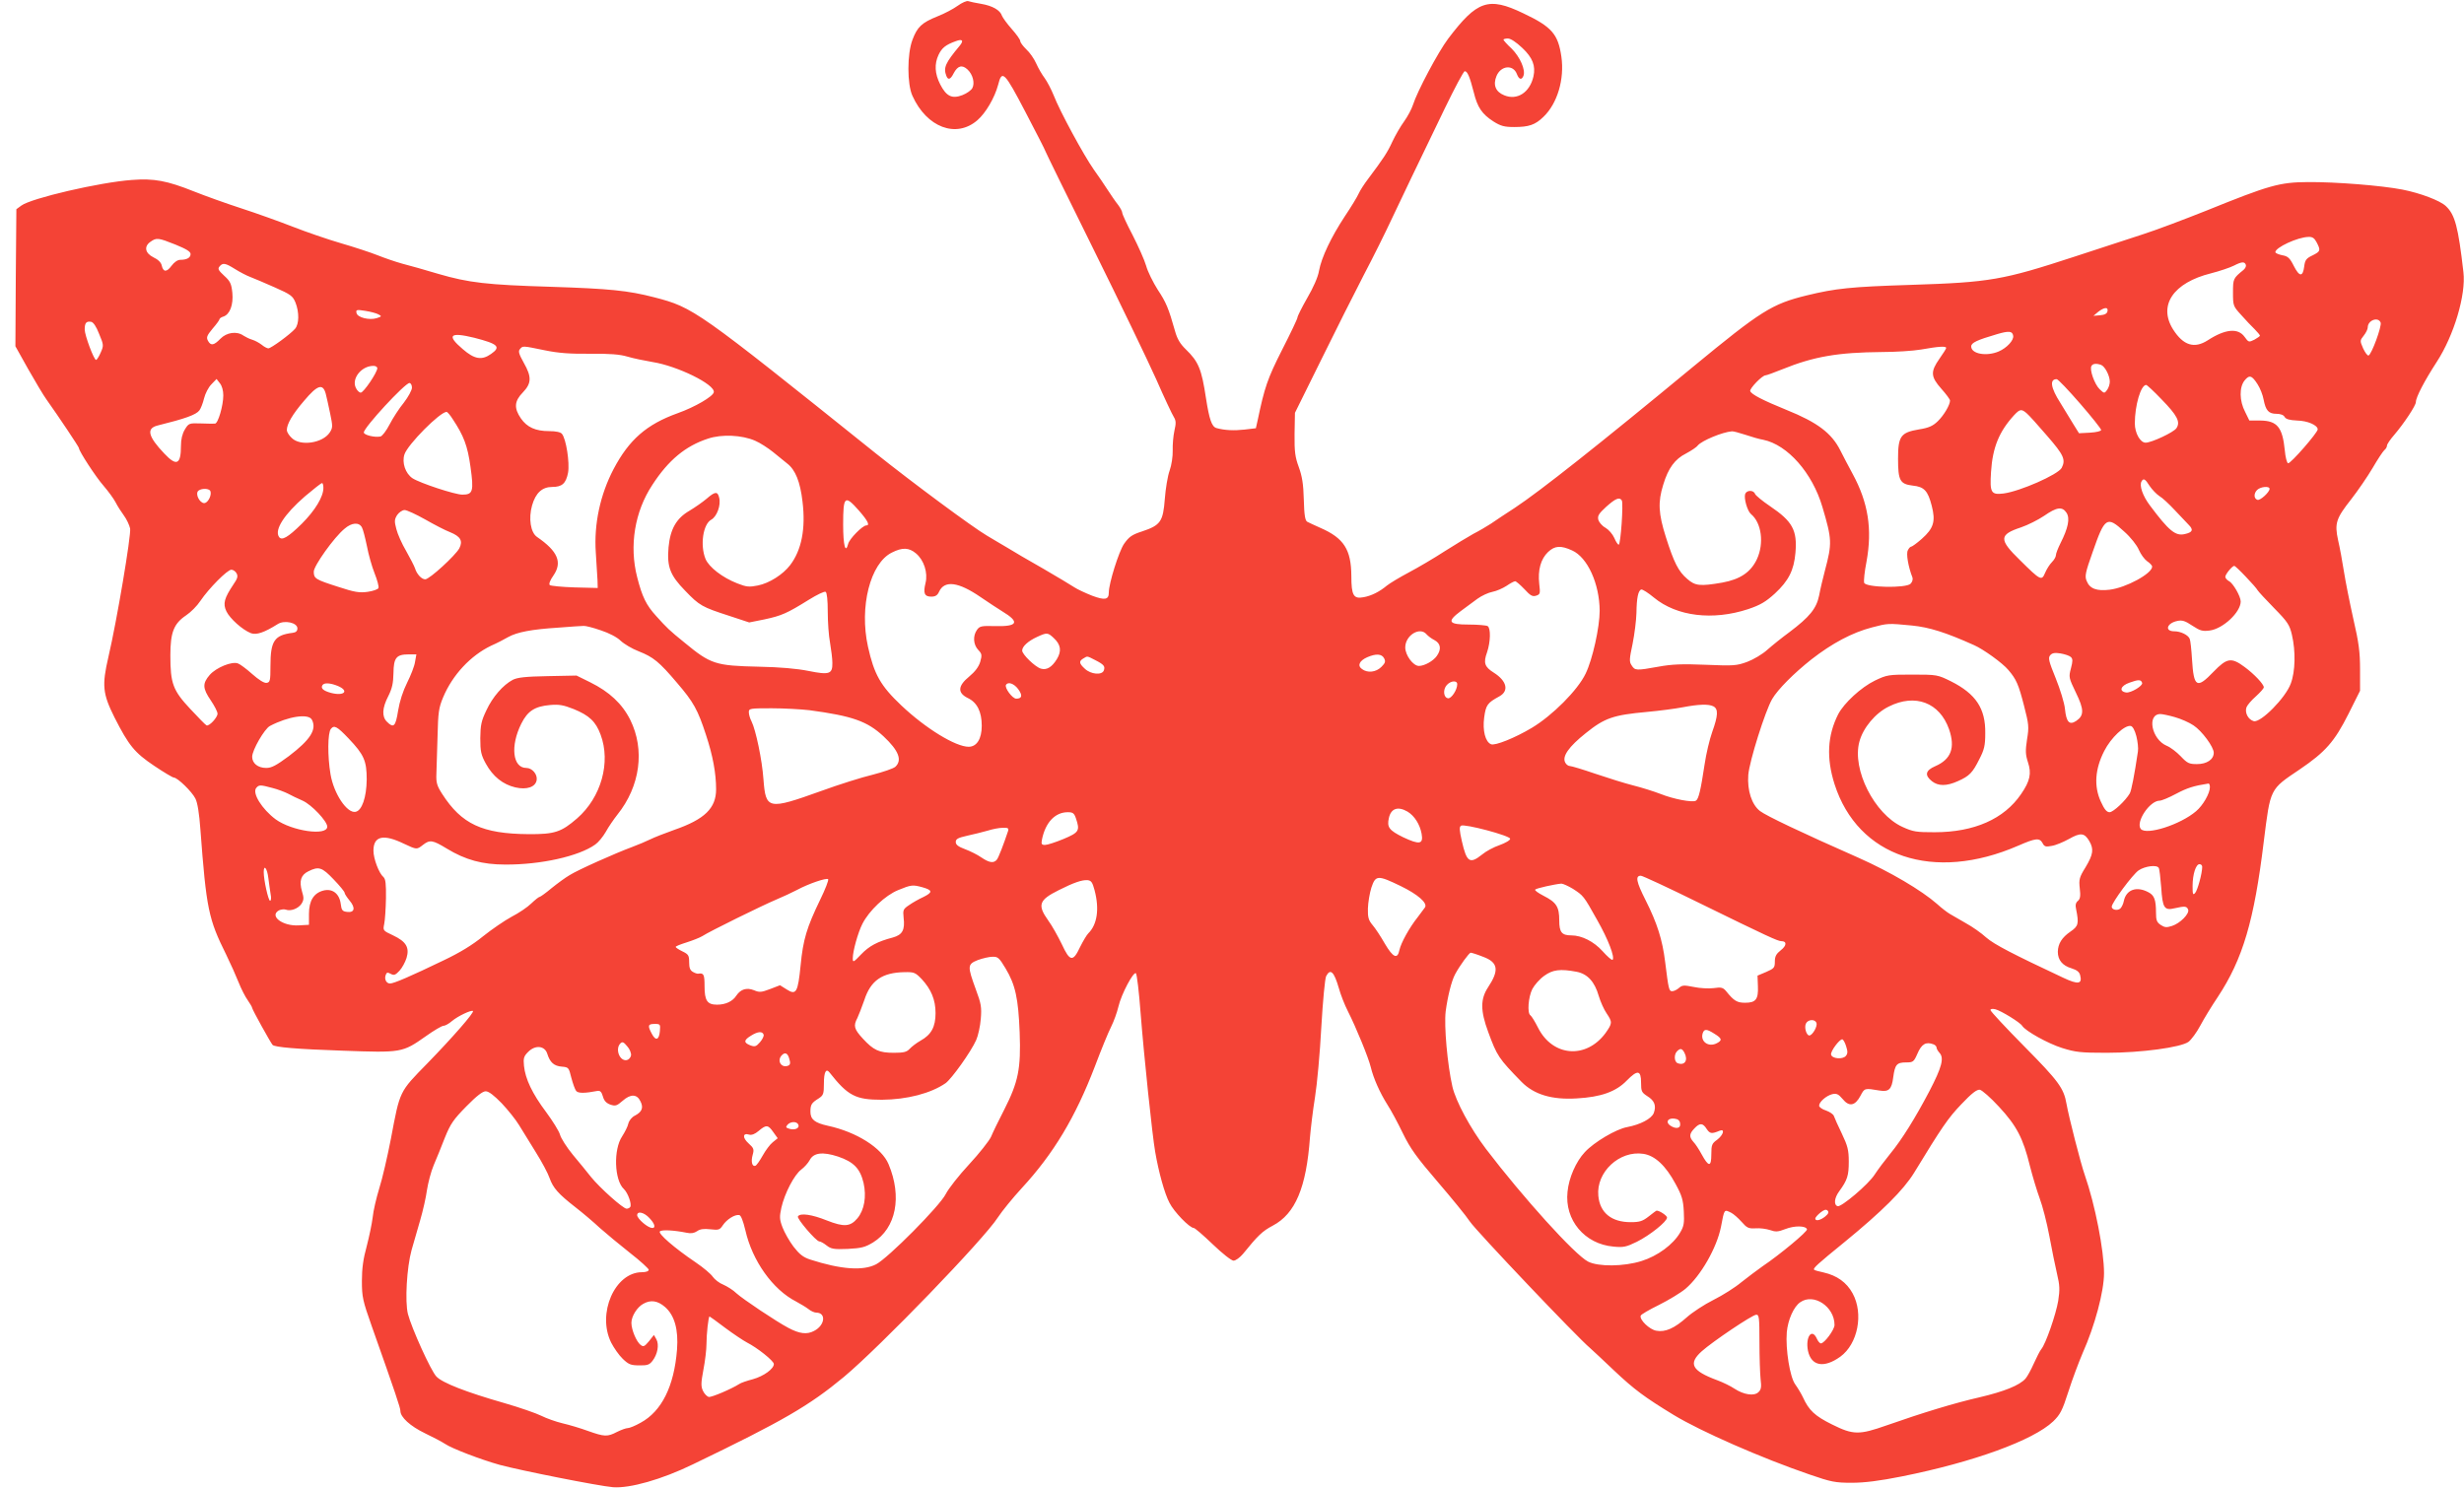
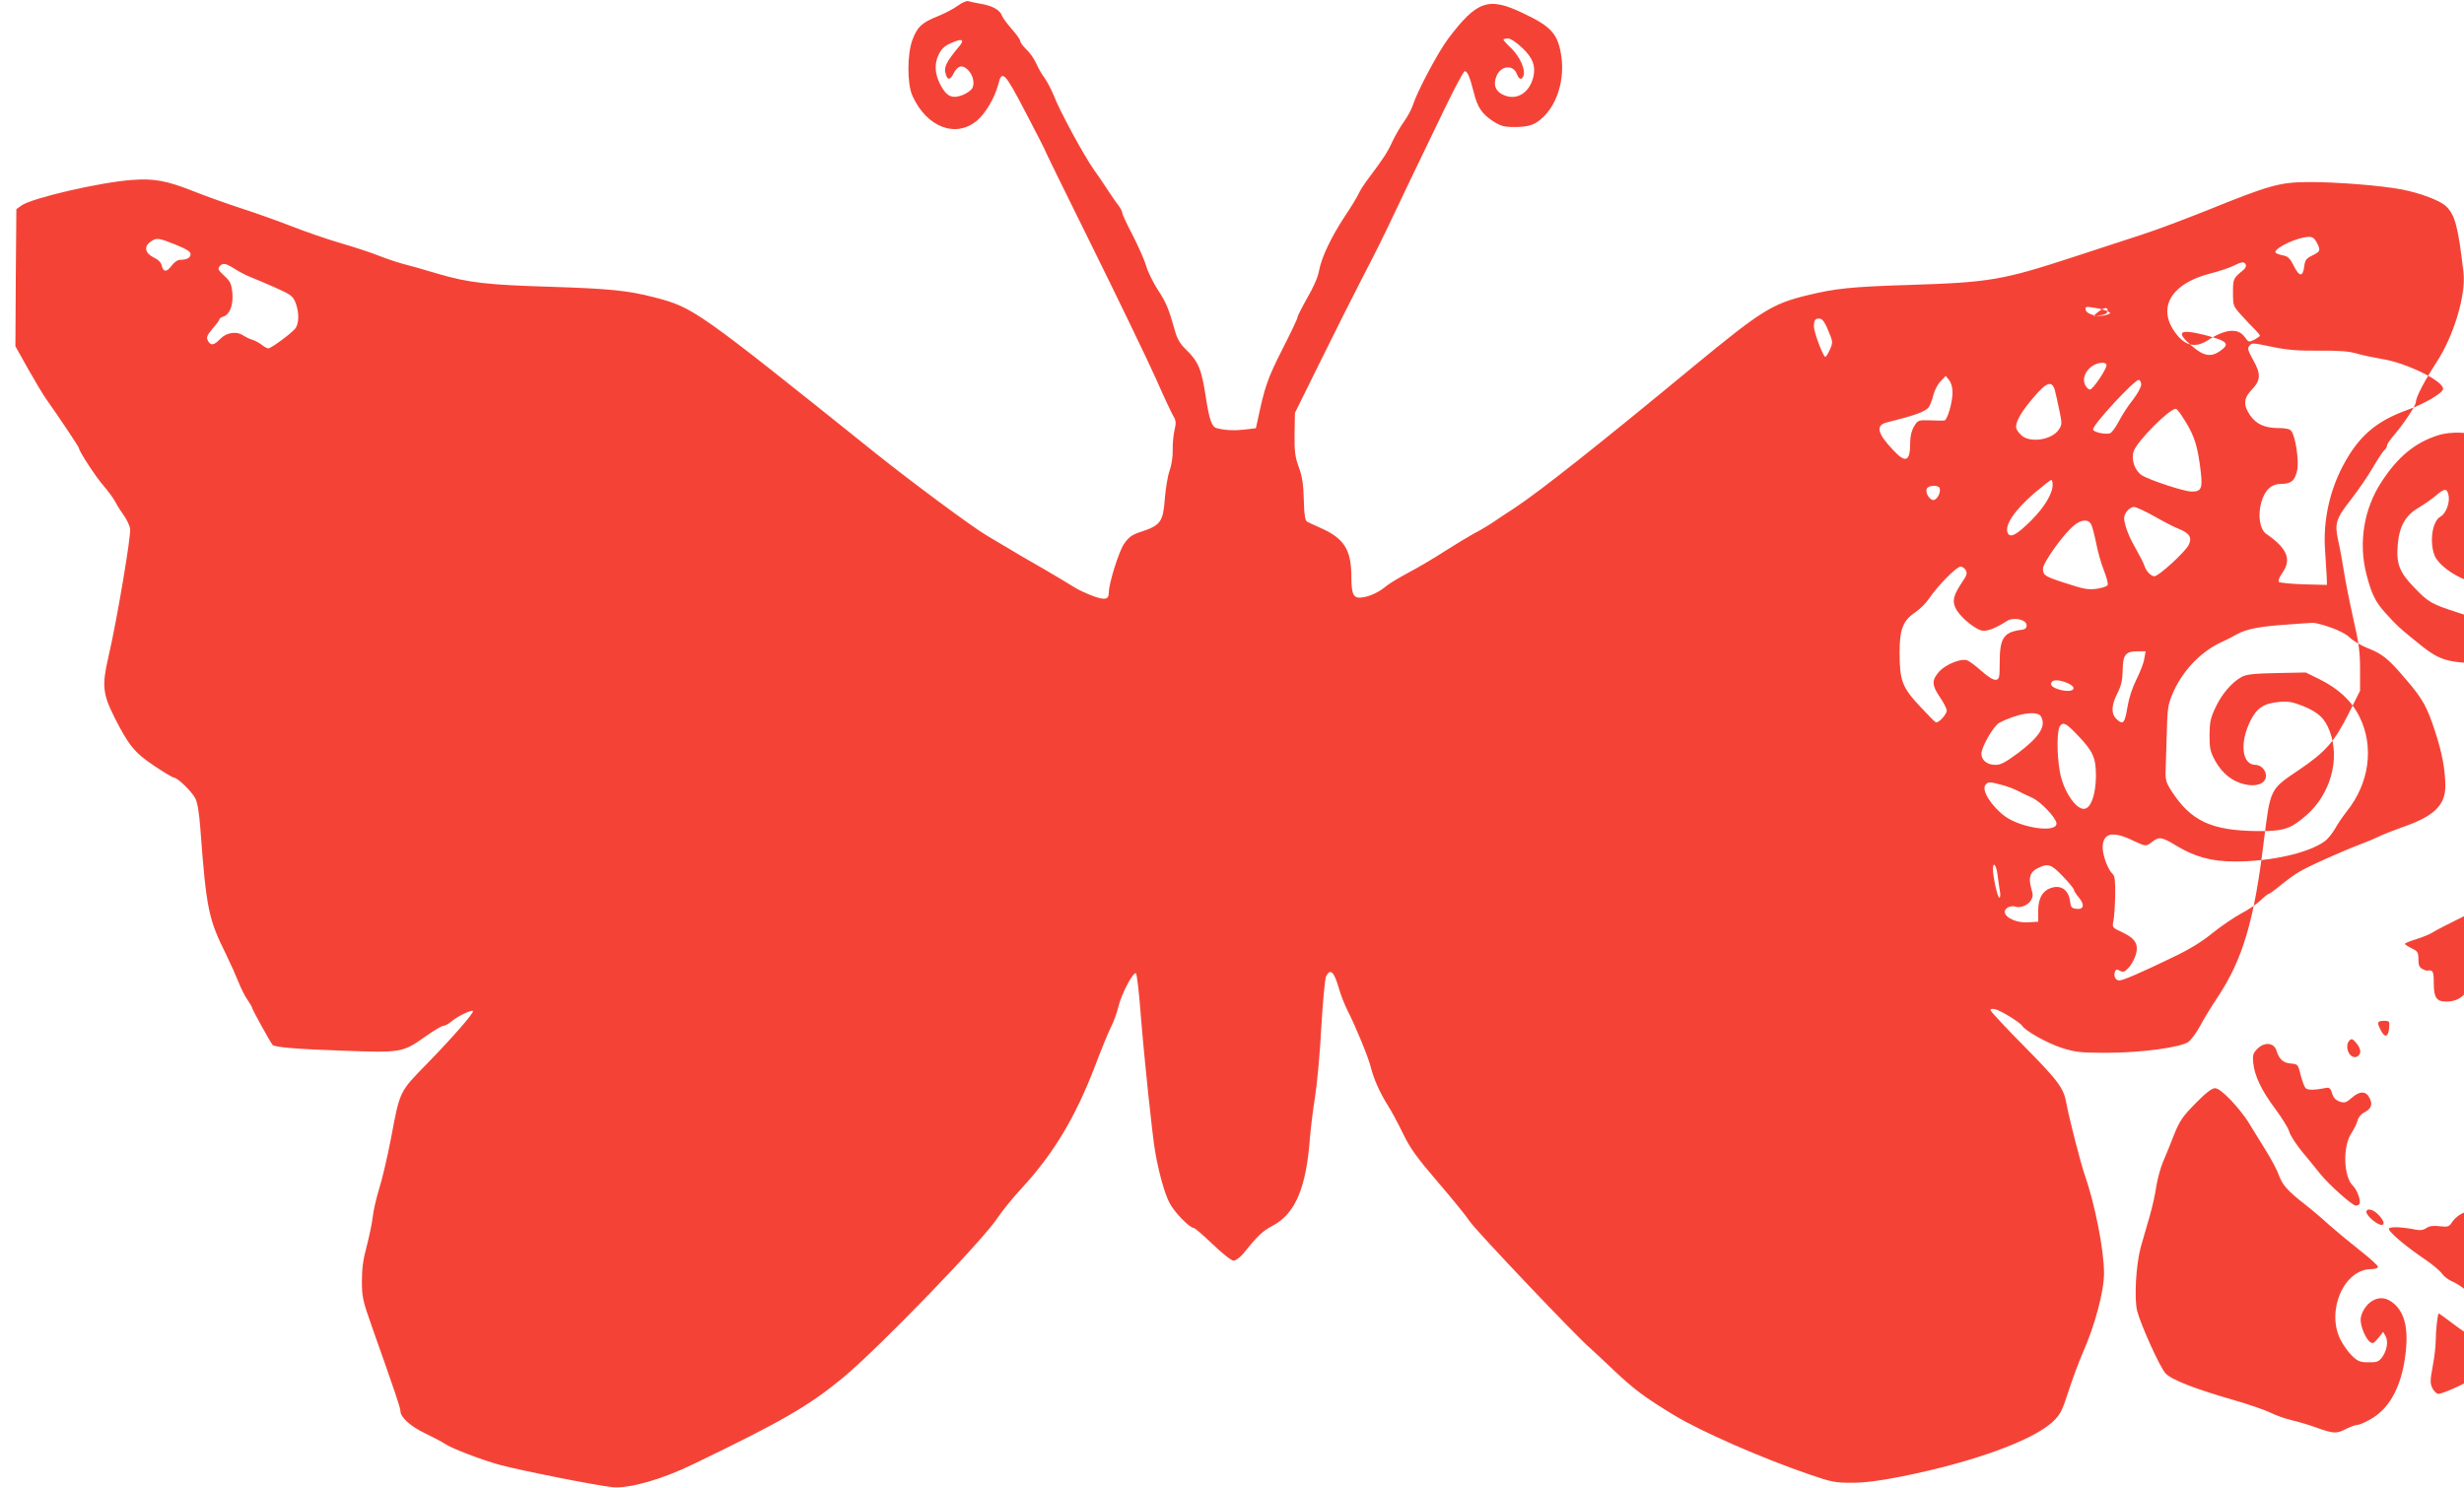
<svg xmlns="http://www.w3.org/2000/svg" version="1.0" width="1280pt" height="773pt" viewBox="0 0 1280 773" preserveAspectRatio="xMidYMid meet">
  <g transform="translate(0,773) scale(0.1,-0.1)" fill="#f44336" stroke="none">
-     <path d="M4975 7700 c-22 -16 -69 -41 -105 -55 -82 -33 -105 -55 -130 -122 -28 -74 -28 -230 0 -291 74 -164 227 -222 337 -127 44 38 90 117 108 184 20 81 33 68 143 -143 56 -107 102 -197 102 -200 0 -3 112 -231 249 -508 137 -277 284 -582 327 -678 42 -96 84 -185 92 -197 11 -18 12 -32 3 -70 -6 -27 -10 -73 -9 -103 1 -31 -6 -77 -16 -105 -10 -27 -21 -94 -25 -147 -9 -118 -22 -137 -118 -169 -53 -17 -68 -28 -94 -65 -27 -40 -79 -205 -79 -253 0 -37 -20 -41 -87 -16 -35 14 -76 33 -91 43 -15 10 -88 54 -162 97 -74 42 -160 92 -190 111 -30 18 -77 45 -103 61 -75 44 -384 273 -577 427 -933 748 -947 758 -1150 811 -139 36 -234 45 -540 55 -332 10 -425 21 -583 67 -67 20 -151 44 -187 53 -36 10 -94 30 -129 44 -35 14 -120 42 -189 62 -69 20 -182 59 -251 86 -69 27 -189 70 -266 95 -77 25 -189 65 -249 89 -138 55 -206 68 -321 59 -167 -12 -523 -95 -574 -133 l-26 -19 -3 -356 -2 -356 66 -118 c37 -65 79 -136 95 -158 64 -90 169 -247 169 -253 0 -16 89 -152 128 -196 24 -28 52 -66 62 -85 10 -20 30 -51 44 -70 14 -19 28 -49 32 -67 6 -34 -69 -480 -113 -668 -34 -147 -30 -190 32 -314 74 -145 103 -182 206 -251 49 -33 96 -61 102 -61 20 -1 94 -73 112 -109 11 -21 20 -77 26 -160 31 -414 42 -466 134 -651 23 -47 52 -112 65 -145 13 -33 34 -74 47 -92 12 -17 23 -36 23 -40 0 -8 96 -181 106 -192 11 -12 127 -22 363 -30 307 -11 311 -11 433 75 42 30 83 54 91 54 9 0 29 11 45 25 31 26 101 59 109 52 7 -8 -104 -135 -237 -272 -147 -150 -142 -141 -189 -390 -18 -93 -45 -210 -61 -260 -15 -49 -31 -117 -34 -150 -4 -33 -18 -100 -31 -150 -18 -65 -25 -115 -25 -180 0 -83 4 -102 51 -235 125 -353 149 -425 149 -441 0 -32 51 -79 128 -116 42 -20 89 -45 104 -55 35 -24 187 -82 284 -109 107 -29 515 -110 588 -116 87 -7 254 40 416 119 469 226 603 304 784 454 188 157 728 716 800 829 21 32 77 101 124 152 165 179 278 367 380 633 32 85 70 178 84 205 14 28 31 75 38 105 15 65 79 185 91 173 5 -5 16 -97 24 -204 18 -229 61 -639 76 -724 18 -105 49 -217 74 -264 23 -47 105 -131 126 -131 6 0 50 -38 99 -85 50 -48 97 -85 108 -85 11 0 33 16 49 35 77 95 100 118 155 147 117 62 174 197 193 458 4 47 15 140 26 208 11 68 26 232 33 366 8 138 19 252 25 264 22 42 41 24 66 -62 9 -33 30 -87 47 -120 44 -87 108 -244 119 -291 14 -58 47 -132 86 -194 19 -29 55 -96 81 -150 38 -78 71 -124 180 -251 73 -85 149 -178 168 -207 31 -47 558 -602 624 -657 13 -12 70 -64 125 -117 105 -99 159 -139 310 -231 142 -86 457 -224 705 -309 113 -39 134 -43 220 -43 66 0 145 10 260 33 370 74 682 187 786 286 36 35 47 55 79 155 20 63 54 153 74 200 63 141 111 320 111 415 0 118 -46 355 -100 510 -22 63 -83 302 -95 370 -14 81 -41 118 -219 298 -97 98 -176 183 -176 189 0 6 10 8 26 4 30 -8 128 -68 139 -86 17 -27 134 -92 207 -115 70 -22 97 -25 231 -25 180 0 386 28 426 57 14 11 42 48 61 84 19 36 60 103 91 149 130 197 189 396 239 809 35 277 30 268 186 373 134 91 181 144 254 289 l60 120 0 111 c0 89 -6 138 -35 263 -19 85 -41 196 -49 247 -8 51 -21 123 -30 161 -19 88 -11 113 68 213 35 45 85 118 111 162 26 45 54 87 61 93 8 6 14 17 14 24 0 7 17 32 38 56 51 60 112 152 112 170 0 25 45 111 108 208 90 138 153 350 139 467 -27 236 -44 299 -91 343 -30 29 -134 68 -226 86 -108 21 -345 40 -490 39 -148 -1 -199 -15 -530 -149 -113 -45 -261 -101 -330 -123 -69 -22 -228 -75 -355 -116 -370 -121 -438 -133 -845 -146 -316 -10 -393 -18 -545 -55 -180 -44 -237 -80 -589 -370 -491 -406 -796 -647 -926 -733 -47 -30 -103 -68 -125 -83 -22 -14 -62 -38 -90 -52 -27 -15 -95 -56 -150 -91 -55 -36 -139 -85 -186 -110 -47 -25 -99 -56 -115 -69 -37 -31 -80 -53 -121 -60 -52 -10 -63 10 -63 111 -1 137 -39 196 -160 249 -30 13 -61 28 -69 32 -11 6 -16 34 -18 115 -2 82 -9 122 -26 169 -19 52 -23 79 -22 172 l2 110 136 275 c74 151 174 349 221 440 48 91 114 224 147 295 63 134 114 239 275 573 51 105 97 192 103 192 14 0 26 -28 47 -110 19 -78 43 -113 102 -151 38 -24 57 -29 108 -29 76 0 109 11 152 53 72 69 110 195 93 313 -17 117 -50 155 -198 225 -181 87 -240 66 -390 -132 -52 -69 -161 -274 -183 -344 -7 -22 -28 -61 -46 -86 -19 -26 -46 -73 -61 -105 -25 -55 -46 -87 -127 -195 -19 -25 -41 -59 -48 -75 -7 -16 -39 -69 -72 -118 -71 -108 -121 -213 -134 -283 -5 -32 -30 -88 -61 -141 -28 -49 -51 -95 -51 -102 0 -6 -36 -82 -80 -168 -76 -150 -91 -195 -127 -367 l-9 -40 -59 -7 c-55 -6 -103 -4 -146 8 -24 7 -37 45 -54 154 -23 153 -39 191 -105 255 -30 29 -45 55 -56 95 -33 117 -46 149 -90 215 -24 38 -52 94 -60 124 -9 31 -41 102 -70 159 -30 57 -54 109 -54 116 0 7 -10 26 -22 42 -13 16 -36 50 -53 76 -16 25 -49 74 -73 107 -52 74 -177 304 -208 385 -13 32 -34 72 -47 90 -13 17 -33 51 -44 76 -11 25 -34 58 -52 74 -17 17 -31 35 -31 43 0 7 -20 35 -44 62 -24 27 -47 59 -51 69 -9 29 -49 52 -108 62 -29 5 -59 11 -67 14 -8 3 -33 -8 -55 -24z m11 -207 c-76 -91 -86 -115 -70 -157 9 -24 22 -19 38 13 21 40 44 46 72 20 28 -26 39 -71 25 -97 -6 -11 -28 -27 -51 -36 -54 -21 -84 -7 -116 56 -28 55 -31 106 -8 154 17 35 36 51 89 70 34 13 43 4 21 -23z m2922 -12 c54 -51 70 -93 58 -148 -19 -84 -85 -126 -152 -98 -45 18 -59 54 -40 100 23 55 87 61 106 10 11 -29 25 -32 34 -9 12 31 -18 98 -61 141 -24 22 -43 44 -43 47 0 3 11 6 23 6 15 0 43 -19 75 -49z m4127 -1011 c21 -41 20 -46 -22 -67 -32 -15 -39 -24 -43 -57 -7 -56 -25 -55 -54 2 -21 42 -31 51 -61 56 -19 4 -35 11 -35 16 0 24 116 78 172 79 21 1 31 -6 43 -29z m-11123 -11 c56 -23 78 -36 78 -49 0 -19 -19 -30 -54 -30 -13 0 -31 -12 -45 -31 -25 -34 -43 -34 -51 2 -3 15 -19 31 -43 42 -44 22 -50 57 -15 81 31 22 40 21 130 -15z m10755 -106 c2 -6 -3 -17 -12 -25 -54 -44 -55 -46 -55 -118 0 -69 1 -71 43 -117 23 -26 54 -59 70 -74 15 -15 27 -30 27 -33 0 -3 -13 -12 -29 -21 -29 -14 -30 -14 -51 15 -34 47 -100 41 -191 -18 -70 -45 -127 -27 -180 56 -79 125 0 243 197 292 43 11 97 29 119 40 41 21 56 22 62 3z m-10446 -21 c24 -15 60 -34 79 -41 19 -7 77 -32 127 -54 84 -37 94 -45 108 -79 20 -51 19 -111 -2 -136 -24 -28 -125 -102 -139 -102 -6 0 -22 8 -35 19 -13 10 -35 22 -49 26 -14 4 -34 14 -45 21 -35 25 -88 17 -120 -16 -34 -35 -50 -38 -65 -10 -9 17 -5 27 24 62 20 23 36 45 36 49 0 4 9 11 20 14 34 11 53 61 47 124 -5 47 -11 60 -42 88 -30 28 -35 36 -25 48 17 21 30 19 81 -13z m9727 -219 c-2 -12 -14 -19 -38 -21 l-35 -3 25 21 c31 24 53 26 48 3z m-8983 -16 c19 -10 19 -11 -8 -20 -38 -12 -101 3 -105 27 -4 17 1 18 45 11 26 -4 57 -12 68 -18z m10402 -43 c7 -18 -47 -166 -63 -171 -5 -2 -18 15 -28 37 -17 39 -17 41 3 66 12 15 21 34 21 43 0 37 54 57 67 25z m-11852 -59 c24 -57 24 -61 8 -97 -9 -21 -20 -38 -24 -38 -11 0 -59 128 -59 158 0 34 8 44 33 40 12 -2 27 -24 42 -63z m9943 -9 c5 -23 -33 -64 -75 -82 -63 -27 -143 -13 -143 26 0 19 29 33 135 64 61 18 79 16 83 -8z m-7994 -11 c124 -32 140 -47 87 -84 -48 -34 -86 -28 -147 25 -86 73 -67 90 60 59z m366 -65 c73 -15 132 -19 236 -18 102 1 154 -3 194 -15 30 -9 89 -21 130 -28 128 -20 326 -117 318 -157 -4 -22 -98 -77 -188 -109 -161 -58 -252 -137 -333 -291 -69 -132 -102 -285 -92 -432 4 -58 8 -123 9 -145 l1 -40 -120 3 c-66 2 -124 8 -129 12 -6 6 2 26 19 50 47 68 23 126 -85 200 -34 23 -45 97 -26 164 19 66 53 96 105 96 51 0 71 18 82 74 9 52 -10 176 -32 202 -7 9 -32 14 -66 14 -71 0 -115 20 -147 66 -37 54 -34 90 10 135 45 47 47 80 5 154 -25 45 -30 60 -20 71 15 18 12 18 129 -6z m7280 12 c0 -4 -16 -29 -35 -56 -47 -67 -46 -93 10 -156 25 -28 45 -55 45 -61 0 -23 -32 -77 -64 -108 -25 -24 -46 -34 -97 -42 -95 -16 -109 -35 -109 -152 0 -114 10 -132 76 -140 60 -6 79 -27 99 -105 21 -81 10 -117 -52 -172 -25 -22 -50 -40 -54 -40 -5 0 -13 -8 -18 -19 -10 -17 2 -86 24 -142 3 -9 -1 -23 -10 -32 -24 -24 -233 -20 -241 5 -3 10 2 59 12 109 31 170 9 308 -72 457 -20 37 -49 92 -64 122 -45 90 -120 146 -279 210 -123 50 -183 81 -189 98 -4 13 62 82 80 82 5 0 44 14 86 31 165 67 290 88 517 90 72 0 164 6 205 13 90 16 130 19 130 8z m805 -88 c20 -8 45 -56 45 -87 0 -13 -6 -32 -14 -43 -14 -19 -15 -19 -39 4 -26 25 -54 103 -42 121 7 12 25 14 50 5z m-8955 -17 c0 -22 -71 -127 -86 -127 -8 0 -20 12 -26 26 -22 47 29 112 90 113 12 1 22 -5 22 -12z m9768 -84 c13 -20 27 -56 31 -79 11 -57 26 -74 67 -74 20 0 37 -6 42 -16 7 -12 25 -17 65 -19 54 -1 107 -24 107 -46 0 -17 -142 -180 -154 -176 -6 2 -14 32 -17 68 -12 119 -39 153 -127 154 l-57 0 -22 45 c-30 57 -31 128 -3 163 25 31 38 27 68 -20z m-10568 -57 c0 -53 -27 -146 -43 -147 -7 -1 -40 0 -74 1 -61 2 -63 1 -83 -32 -13 -22 -20 -50 -20 -85 0 -97 -23 -107 -86 -40 -85 89 -95 131 -36 146 145 36 201 56 218 79 7 9 18 37 24 62 6 25 23 58 38 73 l27 28 17 -22 c11 -13 18 -38 18 -63z m9645 -42 c61 -70 110 -132 110 -138 0 -6 -24 -12 -58 -14 l-57 -3 -28 45 c-15 25 -46 76 -69 113 -50 78 -57 123 -19 123 7 0 61 -57 121 -126z m-8665 82 c0 -13 -19 -48 -42 -78 -24 -29 -57 -80 -74 -113 -17 -33 -39 -62 -48 -63 -30 -6 -86 8 -86 21 0 26 214 257 237 257 7 0 13 -11 13 -24z m9088 -60 c83 -85 100 -118 78 -151 -14 -21 -129 -75 -160 -75 -28 0 -56 50 -56 100 0 93 31 200 59 200 4 0 40 -33 79 -74z m-9536 29 c4 -16 15 -63 23 -103 14 -67 14 -74 -2 -99 -37 -56 -154 -73 -198 -28 -14 13 -25 31 -25 40 0 32 29 82 90 153 69 82 97 91 112 37z m8836 -102 c12 -10 59 -62 106 -117 87 -100 98 -124 76 -167 -19 -35 -217 -122 -302 -133 -65 -8 -72 4 -65 112 8 127 42 210 120 295 30 32 38 33 65 10z m-8176 -31 c57 -86 77 -138 92 -247 18 -128 13 -145 -42 -145 -39 0 -220 60 -259 85 -37 25 -56 81 -42 124 17 52 185 221 219 221 4 0 19 -17 32 -38z m6715 -81 c32 -11 74 -23 93 -26 126 -26 255 -172 307 -349 50 -169 51 -188 13 -331 -10 -38 -24 -96 -30 -129 -14 -68 -49 -111 -155 -191 -37 -27 -88 -68 -114 -91 -25 -23 -73 -51 -105 -63 -55 -20 -70 -21 -215 -15 -122 5 -176 3 -246 -10 -116 -21 -122 -20 -139 7 -13 19 -12 32 5 112 10 50 19 122 20 160 1 78 9 117 25 122 6 2 36 -17 66 -42 119 -98 306 -120 489 -60 65 22 91 38 139 81 72 67 99 121 107 212 10 117 -15 163 -132 242 -40 27 -75 56 -78 64 -8 21 -43 20 -51 0 -8 -22 11 -89 30 -105 55 -45 69 -152 31 -234 -32 -68 -87 -105 -180 -122 -116 -20 -141 -17 -182 19 -46 39 -69 85 -111 217 -39 123 -42 182 -14 272 26 87 61 134 119 163 26 14 54 32 61 42 22 25 127 69 177 73 7 1 39 -8 70 -18z m-5144 -31 c26 -11 67 -38 92 -58 24 -20 58 -47 74 -60 43 -33 68 -95 80 -199 17 -140 -5 -252 -65 -330 -37 -48 -107 -93 -167 -105 -45 -9 -59 -8 -107 11 -77 30 -147 84 -165 127 -29 71 -13 181 30 204 29 16 51 75 41 114 -8 34 -21 33 -65 -5 -20 -17 -60 -45 -90 -63 -67 -39 -99 -94 -108 -189 -9 -102 8 -146 86 -226 75 -78 88 -85 230 -131 l103 -34 80 16 c88 19 116 31 230 102 42 26 81 45 87 41 7 -4 11 -45 11 -103 0 -53 5 -126 12 -162 6 -36 12 -82 12 -104 1 -58 -15 -64 -124 -42 -59 12 -150 20 -257 22 -228 5 -251 13 -388 126 -79 64 -90 75 -146 137 -52 57 -73 100 -99 202 -42 163 -13 341 79 480 83 128 172 202 289 240 71 24 177 19 245 -11z m7244 -235 c13 -19 35 -42 50 -52 16 -9 51 -42 80 -73 28 -30 61 -65 73 -77 26 -26 20 -39 -21 -48 -48 -11 -82 17 -180 148 -38 50 -57 105 -44 126 10 18 19 13 42 -24z m-9487 -10 c0 -46 -43 -117 -112 -186 -73 -72 -105 -90 -119 -68 -24 37 28 117 135 210 45 38 84 69 89 69 4 0 7 -11 7 -25z m10110 -5 c0 -17 -49 -62 -63 -57 -19 6 -20 33 -2 51 18 18 65 22 65 6z m-10697 -12 c7 -19 -9 -54 -27 -61 -20 -8 -49 33 -40 57 7 19 60 22 67 4z m7332 -48 c9 -15 -6 -230 -16 -230 -5 0 -15 16 -23 35 -9 20 -29 43 -46 53 -17 9 -33 28 -37 41 -5 21 2 32 41 68 48 43 69 52 81 33z m-3962 -54 c46 -53 57 -76 37 -76 -19 0 -88 -70 -94 -96 -14 -54 -26 -7 -26 100 0 150 8 157 83 72z m6272 -10 c19 -29 9 -79 -31 -158 -13 -26 -24 -54 -24 -63 0 -8 -9 -24 -21 -36 -11 -11 -27 -36 -35 -55 -18 -43 -23 -41 -131 66 -110 107 -109 132 6 170 35 12 89 39 120 60 66 46 94 49 116 16z m-8526 -35 c47 -27 105 -57 129 -66 54 -22 68 -45 48 -84 -20 -37 -155 -161 -177 -161 -19 0 -44 27 -53 57 -4 12 -25 53 -46 90 -22 37 -45 89 -51 114 -11 41 -10 50 4 73 10 14 27 26 39 26 11 0 59 -22 107 -49z m8826 -63 c33 -29 66 -71 76 -95 10 -23 29 -49 43 -59 14 -9 26 -22 26 -28 0 -36 -136 -110 -221 -120 -67 -8 -103 5 -119 45 -11 25 -7 44 31 151 63 181 74 189 164 106z m-9155 22 c6 -10 17 -54 26 -97 8 -43 26 -107 40 -142 14 -35 23 -69 20 -76 -2 -7 -28 -16 -56 -20 -43 -6 -68 -2 -153 26 -119 38 -127 43 -127 79 0 30 105 178 160 223 37 32 75 35 90 7z m6287 -120 c80 -36 142 -173 143 -313 0 -86 -37 -253 -73 -327 -41 -86 -173 -218 -280 -282 -89 -53 -190 -93 -211 -85 -30 12 -45 71 -36 139 9 66 17 76 79 110 51 28 39 80 -29 123 -48 30 -55 51 -35 106 18 53 20 125 3 136 -7 4 -51 8 -98 8 -106 0 -115 15 -43 69 26 19 66 49 88 65 22 16 57 32 78 36 21 4 53 18 73 31 19 13 39 24 45 24 5 0 27 -19 48 -41 31 -34 42 -40 61 -34 21 7 22 11 16 62 -8 71 8 129 46 165 35 33 66 35 125 8z m-3409 -15 c42 -35 63 -101 50 -154 -13 -53 -6 -71 30 -71 21 0 32 7 40 25 28 62 101 52 217 -28 42 -28 92 -62 111 -73 93 -56 82 -80 -36 -77 -72 2 -81 0 -95 -20 -22 -31 -19 -77 7 -104 19 -20 20 -27 10 -62 -8 -26 -27 -51 -57 -76 -60 -49 -62 -85 -7 -112 48 -23 72 -71 72 -144 0 -68 -26 -109 -68 -109 -68 0 -223 95 -349 214 -109 103 -142 162 -174 306 -46 207 12 434 124 489 55 28 89 26 125 -4z m6908 -121 c30 -31 58 -63 62 -71 5 -8 44 -50 87 -94 69 -70 79 -86 91 -137 20 -85 18 -191 -6 -254 -27 -74 -156 -204 -192 -195 -29 8 -48 44 -38 72 4 11 26 37 49 57 22 20 41 41 41 47 0 16 -49 68 -99 105 -70 52 -92 48 -162 -24 -87 -91 -103 -82 -112 65 -3 50 -8 97 -12 106 -8 20 -47 39 -80 39 -52 0 -39 43 17 54 24 5 40 0 77 -25 40 -26 52 -30 90 -25 69 9 161 95 161 151 0 26 -39 94 -60 105 -11 6 -20 16 -20 23 0 13 36 57 47 57 3 0 30 -25 59 -56z m-10437 17 c8 -15 5 -27 -16 -57 -48 -72 -56 -100 -37 -140 18 -38 84 -97 128 -114 28 -10 68 3 138 47 35 23 103 8 103 -22 0 -14 -8 -21 -25 -23 -95 -12 -115 -42 -115 -172 0 -77 -2 -85 -20 -88 -13 -2 -41 16 -75 46 -30 27 -64 52 -74 55 -31 12 -112 -21 -146 -59 -39 -45 -38 -70 5 -133 19 -28 35 -59 35 -69 0 -20 -43 -66 -57 -61 -5 2 -43 41 -84 85 -91 97 -104 133 -104 279 0 120 18 165 82 208 24 16 57 49 74 75 44 65 140 162 161 162 9 0 22 -9 27 -19z m8703 -271 c91 -9 176 -36 323 -102 48 -21 148 -93 178 -129 41 -48 53 -74 82 -188 24 -93 26 -108 15 -173 -9 -59 -8 -79 5 -119 19 -57 11 -97 -36 -165 -88 -129 -243 -198 -449 -198 -95 0 -111 2 -168 28 -145 67 -262 298 -223 442 19 72 83 149 153 183 137 69 264 21 313 -118 33 -96 11 -156 -72 -192 -51 -22 -56 -47 -17 -78 33 -26 76 -26 134 0 61 27 77 44 112 114 26 50 31 72 31 135 2 129 -49 205 -178 270 -69 34 -72 35 -200 35 -125 0 -132 -1 -195 -31 -72 -35 -160 -116 -191 -175 -56 -111 -62 -227 -19 -363 121 -379 515 -511 954 -320 92 40 111 42 127 13 9 -18 17 -20 47 -14 21 3 61 20 90 36 60 34 80 32 105 -10 25 -43 21 -70 -19 -137 -33 -53 -35 -64 -30 -110 5 -40 2 -55 -10 -65 -11 -9 -14 -22 -9 -43 15 -75 12 -88 -29 -116 -45 -31 -65 -63 -66 -105 0 -43 24 -72 71 -86 28 -9 41 -19 45 -36 12 -46 -10 -50 -88 -13 -260 122 -359 173 -400 209 -25 23 -72 56 -105 74 -32 18 -69 40 -83 48 -14 8 -44 31 -67 52 -81 71 -243 167 -410 241 -299 132 -477 217 -510 242 -43 33 -67 107 -61 188 6 72 88 332 124 394 30 51 113 134 204 206 108 84 211 139 314 166 84 22 83 22 208 10z m-6811 -25 c43 -14 85 -36 103 -54 18 -17 60 -42 94 -55 76 -30 106 -54 200 -165 84 -98 107 -138 150 -271 35 -106 52 -198 52 -281 0 -98 -59 -156 -218 -211 -48 -17 -104 -39 -124 -49 -20 -10 -63 -28 -95 -40 -84 -31 -282 -119 -324 -146 -21 -12 -62 -42 -93 -67 -31 -26 -59 -46 -63 -46 -4 0 -23 -15 -43 -34 -19 -19 -65 -50 -102 -69 -37 -20 -104 -66 -149 -102 -55 -45 -121 -85 -203 -124 -174 -84 -260 -121 -280 -121 -19 0 -31 23 -22 45 4 13 10 14 26 5 17 -9 24 -6 45 16 14 15 30 45 37 67 16 54 -2 85 -70 117 -53 25 -53 25 -46 60 4 19 8 79 9 133 1 75 -2 100 -13 110 -23 19 -52 95 -52 137 0 77 52 88 159 36 66 -31 66 -31 98 -6 36 28 50 26 124 -19 97 -59 185 -83 304 -83 184 -1 382 43 467 104 16 11 40 40 55 66 14 26 42 66 60 89 119 148 144 338 67 493 -42 84 -109 146 -208 195 l-71 35 -150 -3 c-115 -2 -157 -7 -181 -19 -51 -27 -105 -89 -137 -158 -27 -56 -31 -77 -32 -145 0 -70 4 -87 29 -133 37 -67 89 -108 153 -123 60 -14 106 2 111 39 4 30 -24 62 -54 62 -71 0 -84 114 -26 230 33 66 70 90 150 97 46 4 69 0 122 -21 81 -33 115 -65 140 -133 54 -144 3 -326 -122 -435 -82 -71 -116 -83 -253 -82 -240 2 -347 52 -448 209 -27 42 -32 58 -30 105 1 30 4 118 6 195 3 124 6 147 29 202 49 117 143 217 249 268 30 13 70 34 89 45 47 26 121 40 260 49 63 5 122 9 132 9 9 1 49 -9 89 -23z m4290 -21 c7 -8 25 -22 41 -30 32 -17 37 -47 12 -82 -18 -26 -64 -52 -93 -52 -30 0 -71 56 -71 96 0 63 76 110 111 68z m-1938 -18 c38 -35 43 -68 17 -111 -26 -42 -53 -58 -83 -49 -30 9 -97 74 -97 94 0 21 30 49 78 71 50 23 55 23 85 -5z m5285 -100 c10 -10 10 -21 0 -59 -12 -45 -11 -49 26 -126 43 -88 43 -119 1 -147 -35 -23 -51 -6 -58 63 -3 31 -25 102 -48 159 -36 88 -40 106 -29 119 10 12 23 15 54 10 23 -4 47 -12 54 -19z m-8602 -25 c-3 -22 -22 -70 -41 -108 -22 -44 -39 -97 -47 -146 -13 -82 -23 -92 -58 -57 -27 27 -25 71 7 133 20 40 26 67 27 120 1 80 15 97 79 97 l40 0 -7 -39z m5034 19 c9 -17 6 -25 -14 -45 -28 -28 -72 -33 -101 -11 -25 18 -13 43 27 61 46 20 76 18 88 -5z m-1500 -10 c45 -23 52 -32 44 -54 -10 -25 -67 -20 -98 9 -31 28 -32 40 -8 54 22 13 17 14 62 -9z m5438 -118 c5 -15 -58 -53 -83 -50 -39 6 -29 35 17 51 47 17 60 17 66 -1z m-3558 -7 c0 -30 -31 -76 -48 -73 -24 4 -27 46 -6 69 21 23 54 25 54 4z m-5815 -9 c61 -26 33 -54 -36 -36 -40 11 -54 24 -44 40 9 14 40 12 80 -4z m3534 -16 c24 -33 21 -50 -10 -50 -20 0 -62 57 -53 72 11 17 41 7 63 -22z m3612 -90 c26 -14 24 -48 -6 -132 -14 -39 -32 -115 -40 -170 -20 -133 -31 -180 -45 -188 -17 -11 -117 8 -184 35 -34 13 -97 33 -141 44 -44 11 -133 39 -198 61 -64 22 -124 40 -132 40 -8 0 -19 8 -24 18 -17 32 18 82 107 153 98 79 143 94 317 110 66 6 149 17 185 24 84 16 136 18 161 5z m-4696 -20 c223 -30 300 -57 385 -136 79 -74 98 -124 61 -158 -10 -9 -63 -27 -117 -41 -55 -13 -176 -51 -269 -85 -276 -99 -287 -96 -299 61 -7 101 -40 257 -62 301 -8 15 -14 36 -14 48 0 19 6 20 118 20 64 0 153 -5 197 -10z m7093 -36 c32 -9 75 -28 97 -43 44 -29 105 -112 105 -142 0 -35 -36 -59 -87 -59 -41 0 -50 4 -85 41 -21 22 -54 47 -72 54 -79 33 -105 165 -33 165 10 0 44 -7 75 -16z m-9678 -13 c27 -51 -8 -105 -120 -190 -65 -48 -89 -61 -117 -61 -43 0 -73 24 -73 58 0 35 64 145 92 160 95 50 200 66 218 33z m191 -98 c80 -84 94 -116 94 -213 -1 -93 -25 -162 -58 -168 -44 -9 -113 94 -130 195 -16 94 -15 216 2 236 17 21 32 13 92 -50z m9287 12 c7 -28 11 -63 8 -80 -18 -122 -34 -203 -42 -217 -22 -38 -86 -98 -105 -98 -15 0 -27 14 -46 56 -36 79 -30 168 18 262 35 69 106 136 138 130 10 -2 21 -22 29 -53z m382 -265 c0 -32 -36 -95 -72 -125 -82 -70 -258 -126 -287 -92 -28 35 46 147 98 147 10 0 49 16 86 36 57 30 90 41 168 53 4 0 7 -8 7 -19z m-10065 -4 c28 -7 64 -21 80 -29 17 -9 51 -26 77 -37 47 -21 128 -107 128 -135 0 -50 -184 -23 -268 38 -71 53 -123 136 -101 163 14 17 21 17 84 0z m5897 -123 c36 -22 64 -66 73 -115 10 -55 -11 -58 -96 -18 -73 36 -85 52 -74 100 11 50 47 62 97 33z m-1723 -34 c22 -65 17 -74 -64 -108 -41 -17 -84 -31 -96 -31 -18 0 -21 4 -16 29 18 88 68 141 134 141 26 0 33 -5 42 -31z m2256 -107 c0 -8 -25 -22 -55 -33 -30 -10 -71 -32 -91 -49 -64 -51 -80 -40 -105 70 -13 57 -14 74 -4 80 18 11 255 -52 255 -68z m-2608 41 c-23 -69 -50 -140 -59 -150 -16 -19 -39 -16 -80 12 -20 14 -58 33 -85 43 -35 13 -48 23 -48 37 0 16 11 22 60 33 33 7 80 19 105 26 25 8 60 15 79 15 27 1 32 -2 28 -16z m6203 -187 c0 -33 -24 -122 -37 -136 -11 -12 -13 -7 -13 36 0 61 17 114 36 114 8 0 14 -6 14 -14z m-226 -5 c4 -5 9 -51 13 -101 7 -108 16 -122 70 -109 53 12 63 11 70 -7 8 -21 -41 -71 -84 -85 -28 -9 -38 -8 -58 5 -21 14 -25 25 -25 64 0 68 -9 91 -41 107 -61 32 -114 12 -126 -46 -3 -16 -12 -34 -19 -40 -15 -12 -44 -6 -44 10 0 21 109 168 140 189 33 22 94 30 104 13z m-9820 -53 c4 -29 9 -68 12 -85 4 -18 2 -33 -3 -33 -9 0 -33 107 -33 149 0 42 18 20 24 -31z m339 -7 c32 -33 57 -64 57 -69 0 -6 12 -24 26 -41 32 -38 26 -64 -13 -59 -24 3 -29 8 -33 42 -7 53 -43 81 -90 69 -50 -13 -75 -53 -75 -121 l0 -57 -53 -3 c-84 -5 -155 49 -103 78 11 5 27 7 35 4 26 -10 65 5 82 30 13 21 13 31 3 64 -16 55 -6 86 33 105 54 27 71 21 131 -42z m7089 -120 c365 -179 414 -201 432 -201 29 0 28 -23 -3 -47 -24 -19 -31 -32 -31 -59 0 -32 -4 -36 -45 -54 l-45 -19 2 -55 c3 -68 -11 -86 -66 -86 -42 0 -58 9 -99 60 -16 19 -25 22 -65 16 -25 -3 -71 -1 -103 6 -51 10 -60 10 -77 -5 -10 -9 -26 -17 -35 -17 -17 0 -19 8 -37 153 -14 114 -41 200 -102 321 -48 95 -54 126 -24 126 8 0 142 -62 298 -139z m-4562 13 c-69 -143 -88 -205 -101 -340 -14 -141 -23 -156 -72 -125 l-35 22 -52 -20 c-45 -17 -55 -18 -83 -6 -38 15 -69 6 -92 -28 -19 -30 -56 -47 -100 -47 -51 0 -65 21 -65 96 0 61 -4 70 -33 65 -4 -1 -17 3 -27 9 -15 8 -20 21 -20 51 0 35 -4 41 -35 56 -19 9 -35 20 -35 23 0 4 26 14 58 24 31 10 67 24 80 32 38 25 313 160 382 189 36 15 85 38 110 51 61 33 153 64 162 56 4 -4 -15 -53 -42 -108z m3017 72 c88 -43 139 -87 126 -110 -4 -6 -21 -29 -38 -51 -44 -55 -87 -134 -95 -170 -10 -51 -33 -41 -76 32 -21 37 -50 81 -64 97 -21 25 -25 40 -24 86 1 31 9 79 18 108 22 66 33 66 153 8z m-1591 -21 c26 -98 14 -179 -33 -225 -8 -8 -27 -40 -42 -70 -37 -79 -53 -77 -95 14 -20 41 -51 97 -71 124 -57 80 -48 106 55 157 77 39 121 54 149 52 20 -2 26 -11 37 -52z m2485 7 c55 -36 55 -35 126 -162 57 -100 93 -194 80 -207 -4 -3 -27 17 -52 45 -45 50 -108 82 -162 82 -50 0 -63 16 -63 78 0 71 -15 94 -82 128 -27 14 -47 28 -43 32 6 7 101 28 136 31 8 0 35 -12 60 -27z m-3379 8 c53 -15 54 -26 6 -50 -24 -11 -58 -30 -76 -43 -30 -20 -32 -25 -28 -64 8 -65 -6 -90 -56 -104 -80 -21 -123 -44 -165 -88 -40 -42 -43 -43 -43 -20 0 37 27 134 50 179 35 69 119 148 185 175 68 28 76 29 127 15z m2912 -361 c79 -29 85 -70 26 -159 -40 -61 -40 -121 1 -232 46 -125 54 -137 173 -259 65 -66 158 -94 287 -86 126 7 204 35 260 93 56 57 74 54 74 -11 0 -45 3 -51 32 -70 38 -23 48 -50 34 -88 -12 -30 -70 -60 -138 -73 -57 -10 -172 -78 -220 -130 -46 -49 -83 -133 -90 -206 -16 -147 89 -272 239 -285 51 -5 66 -2 121 25 68 34 157 105 157 126 0 10 -39 36 -54 36 -2 0 -20 -13 -41 -30 -32 -25 -47 -30 -94 -30 -100 0 -160 49 -168 137 -12 123 110 237 234 218 60 -9 116 -61 167 -156 33 -60 40 -84 43 -143 3 -60 1 -77 -19 -110 -36 -62 -117 -122 -201 -148 -92 -29 -224 -30 -277 -3 -69 35 -339 334 -531 586 -81 107 -156 246 -174 323 -26 114 -44 316 -35 391 10 76 30 158 49 193 24 45 73 112 81 112 5 0 34 -9 64 -21z m-2480 -61 c51 -85 66 -156 73 -333 7 -188 -7 -256 -80 -400 -29 -56 -60 -120 -69 -142 -10 -21 -61 -86 -113 -142 -53 -57 -108 -127 -122 -155 -31 -62 -301 -334 -362 -365 -68 -35 -182 -27 -343 25 -36 12 -55 27 -86 67 -22 29 -47 74 -57 100 -16 42 -16 55 -6 102 17 75 67 171 103 198 16 12 36 34 44 49 20 39 67 45 147 19 82 -28 115 -62 133 -137 16 -71 4 -141 -32 -184 -37 -44 -70 -46 -159 -11 -77 31 -138 40 -150 21 -7 -11 94 -129 111 -130 6 0 23 -9 38 -21 23 -18 37 -21 110 -18 71 4 89 8 132 34 119 74 151 237 80 406 -35 85 -167 168 -316 200 -68 15 -90 33 -90 73 0 37 6 46 43 69 24 16 27 23 27 77 0 60 11 81 29 58 96 -122 136 -142 272 -142 131 1 254 33 331 86 31 22 132 163 159 224 10 22 21 72 24 110 5 61 2 79 -26 154 -44 121 -44 130 11 152 25 9 59 17 76 17 28 1 35 -6 68 -61z m2966 -17 c57 -11 94 -52 115 -125 9 -30 27 -71 41 -91 31 -46 30 -52 -6 -103 -101 -136 -274 -122 -350 28 -16 32 -34 61 -40 65 -17 11 -11 94 10 136 11 21 39 53 62 69 44 32 83 37 168 21z m-3402 -38 c49 -53 72 -107 72 -177 0 -71 -22 -112 -78 -143 -21 -12 -46 -31 -57 -43 -15 -16 -30 -20 -82 -20 -76 0 -105 13 -161 74 -45 49 -50 66 -28 107 7 15 23 56 36 93 33 102 93 143 209 145 50 1 56 -2 89 -36z m4648 -228 c7 -17 -21 -65 -37 -65 -15 0 -28 43 -17 63 11 21 47 23 54 2z m-6008 -42 c-4 -47 -22 -53 -42 -14 -23 43 -20 51 15 51 29 0 30 -2 27 -37z m5478 -14 c39 -24 42 -34 13 -49 -43 -23 -87 8 -74 51 8 24 20 24 61 -2z m-4939 -5 c2 -7 -6 -24 -19 -39 -20 -23 -27 -25 -51 -16 -35 14 -34 27 6 51 34 21 58 23 64 4z m5623 -59 c9 -28 9 -39 -1 -51 -16 -20 -73 -15 -77 7 -3 17 43 79 58 79 5 0 14 -16 20 -35z m-6312 -49 c-2 -11 -12 -22 -22 -24 -37 -7 -62 58 -33 87 10 10 17 7 35 -15 13 -14 22 -36 20 -48z m6766 58 c9 -3 16 -11 16 -17 0 -6 7 -18 16 -28 24 -27 11 -75 -53 -198 -73 -139 -143 -252 -204 -326 -27 -33 -63 -81 -80 -107 -32 -51 -174 -171 -193 -165 -21 7 -17 43 8 77 43 59 50 82 50 155 0 60 -6 82 -36 145 -20 41 -38 82 -41 91 -3 10 -22 22 -41 29 -20 6 -36 18 -36 25 0 20 37 52 68 60 22 5 32 1 54 -25 34 -42 65 -36 93 17 21 40 21 40 98 27 49 -8 64 5 72 69 9 66 18 77 67 77 36 0 40 3 58 44 22 52 45 65 84 50z m-7201 -49 c14 -45 35 -64 76 -67 35 -3 36 -5 49 -58 8 -30 19 -61 25 -68 10 -13 44 -13 111 0 14 2 21 -5 28 -29 6 -22 17 -34 38 -42 27 -9 34 -7 65 20 41 36 74 35 92 -3 17 -33 8 -55 -28 -74 -17 -8 -31 -26 -35 -42 -3 -15 -18 -44 -32 -66 -46 -68 -41 -228 9 -274 21 -20 42 -79 33 -93 -3 -5 -12 -9 -19 -9 -18 0 -138 107 -185 165 -19 24 -61 76 -94 115 -32 39 -62 86 -67 105 -5 18 -38 71 -72 117 -72 96 -108 172 -115 240 -4 40 -1 50 22 73 37 37 86 32 99 -10z m5907 6 c21 -40 2 -69 -35 -55 -18 7 -20 45 -3 62 17 17 26 15 38 -7z m-4649 -35 c6 -19 4 -29 -7 -33 -36 -14 -60 27 -32 55 17 17 31 10 39 -22z m6283 -246 c92 -99 126 -164 161 -308 14 -55 37 -131 51 -169 14 -37 37 -125 50 -195 13 -70 31 -159 40 -197 14 -59 15 -81 6 -140 -12 -71 -65 -224 -88 -251 -7 -8 -24 -42 -39 -75 -14 -32 -34 -68 -43 -78 -31 -35 -111 -67 -239 -97 -131 -30 -295 -80 -483 -146 -142 -50 -173 -50 -283 5 -89 44 -120 73 -151 141 -9 19 -27 49 -40 67 -28 38 -51 183 -44 271 6 65 36 133 70 156 70 49 178 -23 178 -118 0 -25 -53 -96 -71 -96 -5 0 -15 11 -21 25 -26 57 -60 8 -46 -63 17 -80 83 -92 168 -31 91 66 122 223 64 329 -31 57 -81 93 -152 109 -24 5 -46 11 -48 14 -7 7 17 29 156 142 198 162 308 272 363 361 145 238 177 285 246 357 54 57 80 77 96 75 11 -2 56 -41 99 -88z m-7778 18 c33 -35 73 -85 90 -113 17 -27 56 -91 87 -141 32 -51 64 -111 72 -135 18 -51 45 -82 135 -152 36 -28 93 -76 126 -107 34 -30 105 -89 157 -130 53 -41 96 -81 97 -87 0 -8 -14 -13 -35 -13 -141 0 -235 -215 -160 -366 14 -27 40 -65 60 -84 30 -29 42 -34 85 -34 43 -1 54 3 70 24 26 34 35 83 20 111 l-13 23 -26 -33 c-23 -27 -28 -30 -43 -19 -22 17 -48 79 -48 115 0 34 30 82 62 99 39 22 75 16 113 -17 49 -43 70 -117 62 -221 -15 -191 -80 -321 -189 -380 -28 -16 -58 -28 -67 -28 -9 0 -34 -9 -56 -20 -50 -26 -65 -25 -150 5 -38 14 -98 32 -133 40 -34 8 -84 26 -110 39 -26 13 -112 43 -192 66 -199 57 -322 105 -353 138 -29 30 -129 252 -148 325 -16 65 -6 241 19 332 11 39 31 109 45 156 14 48 30 118 35 156 6 38 21 96 35 129 14 32 40 97 58 143 29 72 45 95 112 163 52 53 84 78 100 78 16 0 43 -21 83 -62z m6122 -105 c4 -27 -23 -31 -53 -10 -24 18 -10 39 23 35 19 -2 28 -10 30 -25z m-4582 -4 c11 -18 -13 -32 -41 -25 -22 6 -25 9 -15 21 15 18 46 20 56 4z m4720 -25 c17 -25 26 -26 67 -9 29 12 20 -22 -13 -47 -27 -19 -30 -27 -30 -76 0 -66 -14 -66 -50 0 -14 26 -33 55 -43 65 -23 26 -22 42 5 70 28 30 44 29 64 -3z m-4849 -16 l23 -32 -26 -21 c-14 -11 -37 -42 -52 -69 -15 -27 -32 -51 -38 -53 -17 -6 -24 22 -14 57 8 28 6 35 -22 60 -32 29 -30 55 3 45 13 -4 30 2 50 19 39 33 49 33 76 -6z m5464 -439 c-25 -20 -51 -25 -51 -10 0 5 12 19 27 31 19 15 29 18 37 10 8 -8 4 -17 -13 -31z m-488 20 c12 -6 36 -27 54 -47 28 -32 36 -36 73 -34 23 2 56 -3 75 -9 28 -10 41 -10 79 5 48 19 107 18 113 -1 4 -11 -140 -131 -232 -193 -27 -19 -76 -56 -109 -82 -32 -27 -97 -68 -145 -92 -48 -24 -110 -65 -138 -90 -64 -57 -112 -79 -159 -70 -35 6 -88 57 -81 78 1 6 44 31 95 56 50 25 113 63 138 84 79 67 162 212 184 321 18 95 16 92 53 74z m-5620 -27 c50 -52 23 -73 -32 -26 -17 14 -31 32 -31 40 0 23 35 16 63 -14z m499 -64 c36 -159 142 -308 263 -370 22 -12 51 -29 64 -39 13 -11 32 -19 41 -19 53 0 46 -66 -11 -95 -37 -20 -76 -15 -134 16 -61 32 -236 149 -270 180 -16 16 -47 35 -67 44 -21 8 -45 27 -55 41 -9 14 -49 48 -89 75 -111 75 -197 150 -186 161 10 10 75 6 139 -7 22 -5 39 -2 54 8 15 11 35 14 69 10 44 -5 49 -3 65 21 20 30 62 57 85 53 9 -1 20 -29 32 -79z m5268 -580 c0 -79 3 -166 6 -194 5 -40 3 -54 -11 -67 -22 -22 -76 -14 -125 18 -19 13 -60 33 -90 44 -132 49 -151 86 -80 150 57 51 262 189 283 190 15 1 17 -12 17 -141z m-5373 73 c43 -32 94 -66 113 -76 55 -28 140 -96 140 -112 0 -25 -52 -63 -109 -79 -31 -8 -63 -19 -71 -25 -39 -25 -144 -70 -158 -67 -9 2 -23 16 -30 31 -11 23 -11 41 2 110 9 46 16 106 16 134 0 51 10 143 16 143 1 0 38 -26 81 -59z" />
+     <path d="M4975 7700 c-22 -16 -69 -41 -105 -55 -82 -33 -105 -55 -130 -122 -28 -74 -28 -230 0 -291 74 -164 227 -222 337 -127 44 38 90 117 108 184 20 81 33 68 143 -143 56 -107 102 -197 102 -200 0 -3 112 -231 249 -508 137 -277 284 -582 327 -678 42 -96 84 -185 92 -197 11 -18 12 -32 3 -70 -6 -27 -10 -73 -9 -103 1 -31 -6 -77 -16 -105 -10 -27 -21 -94 -25 -147 -9 -118 -22 -137 -118 -169 -53 -17 -68 -28 -94 -65 -27 -40 -79 -205 -79 -253 0 -37 -20 -41 -87 -16 -35 14 -76 33 -91 43 -15 10 -88 54 -162 97 -74 42 -160 92 -190 111 -30 18 -77 45 -103 61 -75 44 -384 273 -577 427 -933 748 -947 758 -1150 811 -139 36 -234 45 -540 55 -332 10 -425 21 -583 67 -67 20 -151 44 -187 53 -36 10 -94 30 -129 44 -35 14 -120 42 -189 62 -69 20 -182 59 -251 86 -69 27 -189 70 -266 95 -77 25 -189 65 -249 89 -138 55 -206 68 -321 59 -167 -12 -523 -95 -574 -133 l-26 -19 -3 -356 -2 -356 66 -118 c37 -65 79 -136 95 -158 64 -90 169 -247 169 -253 0 -16 89 -152 128 -196 24 -28 52 -66 62 -85 10 -20 30 -51 44 -70 14 -19 28 -49 32 -67 6 -34 -69 -480 -113 -668 -34 -147 -30 -190 32 -314 74 -145 103 -182 206 -251 49 -33 96 -61 102 -61 20 -1 94 -73 112 -109 11 -21 20 -77 26 -160 31 -414 42 -466 134 -651 23 -47 52 -112 65 -145 13 -33 34 -74 47 -92 12 -17 23 -36 23 -40 0 -8 96 -181 106 -192 11 -12 127 -22 363 -30 307 -11 311 -11 433 75 42 30 83 54 91 54 9 0 29 11 45 25 31 26 101 59 109 52 7 -8 -104 -135 -237 -272 -147 -150 -142 -141 -189 -390 -18 -93 -45 -210 -61 -260 -15 -49 -31 -117 -34 -150 -4 -33 -18 -100 -31 -150 -18 -65 -25 -115 -25 -180 0 -83 4 -102 51 -235 125 -353 149 -425 149 -441 0 -32 51 -79 128 -116 42 -20 89 -45 104 -55 35 -24 187 -82 284 -109 107 -29 515 -110 588 -116 87 -7 254 40 416 119 469 226 603 304 784 454 188 157 728 716 800 829 21 32 77 101 124 152 165 179 278 367 380 633 32 85 70 178 84 205 14 28 31 75 38 105 15 65 79 185 91 173 5 -5 16 -97 24 -204 18 -229 61 -639 76 -724 18 -105 49 -217 74 -264 23 -47 105 -131 126 -131 6 0 50 -38 99 -85 50 -48 97 -85 108 -85 11 0 33 16 49 35 77 95 100 118 155 147 117 62 174 197 193 458 4 47 15 140 26 208 11 68 26 232 33 366 8 138 19 252 25 264 22 42 41 24 66 -62 9 -33 30 -87 47 -120 44 -87 108 -244 119 -291 14 -58 47 -132 86 -194 19 -29 55 -96 81 -150 38 -78 71 -124 180 -251 73 -85 149 -178 168 -207 31 -47 558 -602 624 -657 13 -12 70 -64 125 -117 105 -99 159 -139 310 -231 142 -86 457 -224 705 -309 113 -39 134 -43 220 -43 66 0 145 10 260 33 370 74 682 187 786 286 36 35 47 55 79 155 20 63 54 153 74 200 63 141 111 320 111 415 0 118 -46 355 -100 510 -22 63 -83 302 -95 370 -14 81 -41 118 -219 298 -97 98 -176 183 -176 189 0 6 10 8 26 4 30 -8 128 -68 139 -86 17 -27 134 -92 207 -115 70 -22 97 -25 231 -25 180 0 386 28 426 57 14 11 42 48 61 84 19 36 60 103 91 149 130 197 189 396 239 809 35 277 30 268 186 373 134 91 181 144 254 289 l60 120 0 111 c0 89 -6 138 -35 263 -19 85 -41 196 -49 247 -8 51 -21 123 -30 161 -19 88 -11 113 68 213 35 45 85 118 111 162 26 45 54 87 61 93 8 6 14 17 14 24 0 7 17 32 38 56 51 60 112 152 112 170 0 25 45 111 108 208 90 138 153 350 139 467 -27 236 -44 299 -91 343 -30 29 -134 68 -226 86 -108 21 -345 40 -490 39 -148 -1 -199 -15 -530 -149 -113 -45 -261 -101 -330 -123 -69 -22 -228 -75 -355 -116 -370 -121 -438 -133 -845 -146 -316 -10 -393 -18 -545 -55 -180 -44 -237 -80 -589 -370 -491 -406 -796 -647 -926 -733 -47 -30 -103 -68 -125 -83 -22 -14 -62 -38 -90 -52 -27 -15 -95 -56 -150 -91 -55 -36 -139 -85 -186 -110 -47 -25 -99 -56 -115 -69 -37 -31 -80 -53 -121 -60 -52 -10 -63 10 -63 111 -1 137 -39 196 -160 249 -30 13 -61 28 -69 32 -11 6 -16 34 -18 115 -2 82 -9 122 -26 169 -19 52 -23 79 -22 172 l2 110 136 275 c74 151 174 349 221 440 48 91 114 224 147 295 63 134 114 239 275 573 51 105 97 192 103 192 14 0 26 -28 47 -110 19 -78 43 -113 102 -151 38 -24 57 -29 108 -29 76 0 109 11 152 53 72 69 110 195 93 313 -17 117 -50 155 -198 225 -181 87 -240 66 -390 -132 -52 -69 -161 -274 -183 -344 -7 -22 -28 -61 -46 -86 -19 -26 -46 -73 -61 -105 -25 -55 -46 -87 -127 -195 -19 -25 -41 -59 -48 -75 -7 -16 -39 -69 -72 -118 -71 -108 -121 -213 -134 -283 -5 -32 -30 -88 -61 -141 -28 -49 -51 -95 -51 -102 0 -6 -36 -82 -80 -168 -76 -150 -91 -195 -127 -367 l-9 -40 -59 -7 c-55 -6 -103 -4 -146 8 -24 7 -37 45 -54 154 -23 153 -39 191 -105 255 -30 29 -45 55 -56 95 -33 117 -46 149 -90 215 -24 38 -52 94 -60 124 -9 31 -41 102 -70 159 -30 57 -54 109 -54 116 0 7 -10 26 -22 42 -13 16 -36 50 -53 76 -16 25 -49 74 -73 107 -52 74 -177 304 -208 385 -13 32 -34 72 -47 90 -13 17 -33 51 -44 76 -11 25 -34 58 -52 74 -17 17 -31 35 -31 43 0 7 -20 35 -44 62 -24 27 -47 59 -51 69 -9 29 -49 52 -108 62 -29 5 -59 11 -67 14 -8 3 -33 -8 -55 -24z m11 -207 c-76 -91 -86 -115 -70 -157 9 -24 22 -19 38 13 21 40 44 46 72 20 28 -26 39 -71 25 -97 -6 -11 -28 -27 -51 -36 -54 -21 -84 -7 -116 56 -28 55 -31 106 -8 154 17 35 36 51 89 70 34 13 43 4 21 -23z m2922 -12 c54 -51 70 -93 58 -148 -19 -84 -85 -126 -152 -98 -45 18 -59 54 -40 100 23 55 87 61 106 10 11 -29 25 -32 34 -9 12 31 -18 98 -61 141 -24 22 -43 44 -43 47 0 3 11 6 23 6 15 0 43 -19 75 -49z m4127 -1011 c21 -41 20 -46 -22 -67 -32 -15 -39 -24 -43 -57 -7 -56 -25 -55 -54 2 -21 42 -31 51 -61 56 -19 4 -35 11 -35 16 0 24 116 78 172 79 21 1 31 -6 43 -29z m-11123 -11 c56 -23 78 -36 78 -49 0 -19 -19 -30 -54 -30 -13 0 -31 -12 -45 -31 -25 -34 -43 -34 -51 2 -3 15 -19 31 -43 42 -44 22 -50 57 -15 81 31 22 40 21 130 -15z m10755 -106 c2 -6 -3 -17 -12 -25 -54 -44 -55 -46 -55 -118 0 -69 1 -71 43 -117 23 -26 54 -59 70 -74 15 -15 27 -30 27 -33 0 -3 -13 -12 -29 -21 -29 -14 -30 -14 -51 15 -34 47 -100 41 -191 -18 -70 -45 -127 -27 -180 56 -79 125 0 243 197 292 43 11 97 29 119 40 41 21 56 22 62 3z m-10446 -21 c24 -15 60 -34 79 -41 19 -7 77 -32 127 -54 84 -37 94 -45 108 -79 20 -51 19 -111 -2 -136 -24 -28 -125 -102 -139 -102 -6 0 -22 8 -35 19 -13 10 -35 22 -49 26 -14 4 -34 14 -45 21 -35 25 -88 17 -120 -16 -34 -35 -50 -38 -65 -10 -9 17 -5 27 24 62 20 23 36 45 36 49 0 4 9 11 20 14 34 11 53 61 47 124 -5 47 -11 60 -42 88 -30 28 -35 36 -25 48 17 21 30 19 81 -13z m9727 -219 c-2 -12 -14 -19 -38 -21 l-35 -3 25 21 c31 24 53 26 48 3z c19 -10 19 -11 -8 -20 -38 -12 -101 3 -105 27 -4 17 1 18 45 11 26 -4 57 -12 68 -18z m10402 -43 c7 -18 -47 -166 -63 -171 -5 -2 -18 15 -28 37 -17 39 -17 41 3 66 12 15 21 34 21 43 0 37 54 57 67 25z m-11852 -59 c24 -57 24 -61 8 -97 -9 -21 -20 -38 -24 -38 -11 0 -59 128 -59 158 0 34 8 44 33 40 12 -2 27 -24 42 -63z m9943 -9 c5 -23 -33 -64 -75 -82 -63 -27 -143 -13 -143 26 0 19 29 33 135 64 61 18 79 16 83 -8z m-7994 -11 c124 -32 140 -47 87 -84 -48 -34 -86 -28 -147 25 -86 73 -67 90 60 59z m366 -65 c73 -15 132 -19 236 -18 102 1 154 -3 194 -15 30 -9 89 -21 130 -28 128 -20 326 -117 318 -157 -4 -22 -98 -77 -188 -109 -161 -58 -252 -137 -333 -291 -69 -132 -102 -285 -92 -432 4 -58 8 -123 9 -145 l1 -40 -120 3 c-66 2 -124 8 -129 12 -6 6 2 26 19 50 47 68 23 126 -85 200 -34 23 -45 97 -26 164 19 66 53 96 105 96 51 0 71 18 82 74 9 52 -10 176 -32 202 -7 9 -32 14 -66 14 -71 0 -115 20 -147 66 -37 54 -34 90 10 135 45 47 47 80 5 154 -25 45 -30 60 -20 71 15 18 12 18 129 -6z m7280 12 c0 -4 -16 -29 -35 -56 -47 -67 -46 -93 10 -156 25 -28 45 -55 45 -61 0 -23 -32 -77 -64 -108 -25 -24 -46 -34 -97 -42 -95 -16 -109 -35 -109 -152 0 -114 10 -132 76 -140 60 -6 79 -27 99 -105 21 -81 10 -117 -52 -172 -25 -22 -50 -40 -54 -40 -5 0 -13 -8 -18 -19 -10 -17 2 -86 24 -142 3 -9 -1 -23 -10 -32 -24 -24 -233 -20 -241 5 -3 10 2 59 12 109 31 170 9 308 -72 457 -20 37 -49 92 -64 122 -45 90 -120 146 -279 210 -123 50 -183 81 -189 98 -4 13 62 82 80 82 5 0 44 14 86 31 165 67 290 88 517 90 72 0 164 6 205 13 90 16 130 19 130 8z m805 -88 c20 -8 45 -56 45 -87 0 -13 -6 -32 -14 -43 -14 -19 -15 -19 -39 4 -26 25 -54 103 -42 121 7 12 25 14 50 5z m-8955 -17 c0 -22 -71 -127 -86 -127 -8 0 -20 12 -26 26 -22 47 29 112 90 113 12 1 22 -5 22 -12z m9768 -84 c13 -20 27 -56 31 -79 11 -57 26 -74 67 -74 20 0 37 -6 42 -16 7 -12 25 -17 65 -19 54 -1 107 -24 107 -46 0 -17 -142 -180 -154 -176 -6 2 -14 32 -17 68 -12 119 -39 153 -127 154 l-57 0 -22 45 c-30 57 -31 128 -3 163 25 31 38 27 68 -20z m-10568 -57 c0 -53 -27 -146 -43 -147 -7 -1 -40 0 -74 1 -61 2 -63 1 -83 -32 -13 -22 -20 -50 -20 -85 0 -97 -23 -107 -86 -40 -85 89 -95 131 -36 146 145 36 201 56 218 79 7 9 18 37 24 62 6 25 23 58 38 73 l27 28 17 -22 c11 -13 18 -38 18 -63z m9645 -42 c61 -70 110 -132 110 -138 0 -6 -24 -12 -58 -14 l-57 -3 -28 45 c-15 25 -46 76 -69 113 -50 78 -57 123 -19 123 7 0 61 -57 121 -126z m-8665 82 c0 -13 -19 -48 -42 -78 -24 -29 -57 -80 -74 -113 -17 -33 -39 -62 -48 -63 -30 -6 -86 8 -86 21 0 26 214 257 237 257 7 0 13 -11 13 -24z m9088 -60 c83 -85 100 -118 78 -151 -14 -21 -129 -75 -160 -75 -28 0 -56 50 -56 100 0 93 31 200 59 200 4 0 40 -33 79 -74z m-9536 29 c4 -16 15 -63 23 -103 14 -67 14 -74 -2 -99 -37 -56 -154 -73 -198 -28 -14 13 -25 31 -25 40 0 32 29 82 90 153 69 82 97 91 112 37z m8836 -102 c12 -10 59 -62 106 -117 87 -100 98 -124 76 -167 -19 -35 -217 -122 -302 -133 -65 -8 -72 4 -65 112 8 127 42 210 120 295 30 32 38 33 65 10z m-8176 -31 c57 -86 77 -138 92 -247 18 -128 13 -145 -42 -145 -39 0 -220 60 -259 85 -37 25 -56 81 -42 124 17 52 185 221 219 221 4 0 19 -17 32 -38z m6715 -81 c32 -11 74 -23 93 -26 126 -26 255 -172 307 -349 50 -169 51 -188 13 -331 -10 -38 -24 -96 -30 -129 -14 -68 -49 -111 -155 -191 -37 -27 -88 -68 -114 -91 -25 -23 -73 -51 -105 -63 -55 -20 -70 -21 -215 -15 -122 5 -176 3 -246 -10 -116 -21 -122 -20 -139 7 -13 19 -12 32 5 112 10 50 19 122 20 160 1 78 9 117 25 122 6 2 36 -17 66 -42 119 -98 306 -120 489 -60 65 22 91 38 139 81 72 67 99 121 107 212 10 117 -15 163 -132 242 -40 27 -75 56 -78 64 -8 21 -43 20 -51 0 -8 -22 11 -89 30 -105 55 -45 69 -152 31 -234 -32 -68 -87 -105 -180 -122 -116 -20 -141 -17 -182 19 -46 39 -69 85 -111 217 -39 123 -42 182 -14 272 26 87 61 134 119 163 26 14 54 32 61 42 22 25 127 69 177 73 7 1 39 -8 70 -18z m-5144 -31 c26 -11 67 -38 92 -58 24 -20 58 -47 74 -60 43 -33 68 -95 80 -199 17 -140 -5 -252 -65 -330 -37 -48 -107 -93 -167 -105 -45 -9 -59 -8 -107 11 -77 30 -147 84 -165 127 -29 71 -13 181 30 204 29 16 51 75 41 114 -8 34 -21 33 -65 -5 -20 -17 -60 -45 -90 -63 -67 -39 -99 -94 -108 -189 -9 -102 8 -146 86 -226 75 -78 88 -85 230 -131 l103 -34 80 16 c88 19 116 31 230 102 42 26 81 45 87 41 7 -4 11 -45 11 -103 0 -53 5 -126 12 -162 6 -36 12 -82 12 -104 1 -58 -15 -64 -124 -42 -59 12 -150 20 -257 22 -228 5 -251 13 -388 126 -79 64 -90 75 -146 137 -52 57 -73 100 -99 202 -42 163 -13 341 79 480 83 128 172 202 289 240 71 24 177 19 245 -11z m7244 -235 c13 -19 35 -42 50 -52 16 -9 51 -42 80 -73 28 -30 61 -65 73 -77 26 -26 20 -39 -21 -48 -48 -11 -82 17 -180 148 -38 50 -57 105 -44 126 10 18 19 13 42 -24z m-9487 -10 c0 -46 -43 -117 -112 -186 -73 -72 -105 -90 -119 -68 -24 37 28 117 135 210 45 38 84 69 89 69 4 0 7 -11 7 -25z m10110 -5 c0 -17 -49 -62 -63 -57 -19 6 -20 33 -2 51 18 18 65 22 65 6z m-10697 -12 c7 -19 -9 -54 -27 -61 -20 -8 -49 33 -40 57 7 19 60 22 67 4z m7332 -48 c9 -15 -6 -230 -16 -230 -5 0 -15 16 -23 35 -9 20 -29 43 -46 53 -17 9 -33 28 -37 41 -5 21 2 32 41 68 48 43 69 52 81 33z m-3962 -54 c46 -53 57 -76 37 -76 -19 0 -88 -70 -94 -96 -14 -54 -26 -7 -26 100 0 150 8 157 83 72z m6272 -10 c19 -29 9 -79 -31 -158 -13 -26 -24 -54 -24 -63 0 -8 -9 -24 -21 -36 -11 -11 -27 -36 -35 -55 -18 -43 -23 -41 -131 66 -110 107 -109 132 6 170 35 12 89 39 120 60 66 46 94 49 116 16z m-8526 -35 c47 -27 105 -57 129 -66 54 -22 68 -45 48 -84 -20 -37 -155 -161 -177 -161 -19 0 -44 27 -53 57 -4 12 -25 53 -46 90 -22 37 -45 89 -51 114 -11 41 -10 50 4 73 10 14 27 26 39 26 11 0 59 -22 107 -49z m8826 -63 c33 -29 66 -71 76 -95 10 -23 29 -49 43 -59 14 -9 26 -22 26 -28 0 -36 -136 -110 -221 -120 -67 -8 -103 5 -119 45 -11 25 -7 44 31 151 63 181 74 189 164 106z m-9155 22 c6 -10 17 -54 26 -97 8 -43 26 -107 40 -142 14 -35 23 -69 20 -76 -2 -7 -28 -16 -56 -20 -43 -6 -68 -2 -153 26 -119 38 -127 43 -127 79 0 30 105 178 160 223 37 32 75 35 90 7z m6287 -120 c80 -36 142 -173 143 -313 0 -86 -37 -253 -73 -327 -41 -86 -173 -218 -280 -282 -89 -53 -190 -93 -211 -85 -30 12 -45 71 -36 139 9 66 17 76 79 110 51 28 39 80 -29 123 -48 30 -55 51 -35 106 18 53 20 125 3 136 -7 4 -51 8 -98 8 -106 0 -115 15 -43 69 26 19 66 49 88 65 22 16 57 32 78 36 21 4 53 18 73 31 19 13 39 24 45 24 5 0 27 -19 48 -41 31 -34 42 -40 61 -34 21 7 22 11 16 62 -8 71 8 129 46 165 35 33 66 35 125 8z m-3409 -15 c42 -35 63 -101 50 -154 -13 -53 -6 -71 30 -71 21 0 32 7 40 25 28 62 101 52 217 -28 42 -28 92 -62 111 -73 93 -56 82 -80 -36 -77 -72 2 -81 0 -95 -20 -22 -31 -19 -77 7 -104 19 -20 20 -27 10 -62 -8 -26 -27 -51 -57 -76 -60 -49 -62 -85 -7 -112 48 -23 72 -71 72 -144 0 -68 -26 -109 -68 -109 -68 0 -223 95 -349 214 -109 103 -142 162 -174 306 -46 207 12 434 124 489 55 28 89 26 125 -4z m6908 -121 c30 -31 58 -63 62 -71 5 -8 44 -50 87 -94 69 -70 79 -86 91 -137 20 -85 18 -191 -6 -254 -27 -74 -156 -204 -192 -195 -29 8 -48 44 -38 72 4 11 26 37 49 57 22 20 41 41 41 47 0 16 -49 68 -99 105 -70 52 -92 48 -162 -24 -87 -91 -103 -82 -112 65 -3 50 -8 97 -12 106 -8 20 -47 39 -80 39 -52 0 -39 43 17 54 24 5 40 0 77 -25 40 -26 52 -30 90 -25 69 9 161 95 161 151 0 26 -39 94 -60 105 -11 6 -20 16 -20 23 0 13 36 57 47 57 3 0 30 -25 59 -56z m-10437 17 c8 -15 5 -27 -16 -57 -48 -72 -56 -100 -37 -140 18 -38 84 -97 128 -114 28 -10 68 3 138 47 35 23 103 8 103 -22 0 -14 -8 -21 -25 -23 -95 -12 -115 -42 -115 -172 0 -77 -2 -85 -20 -88 -13 -2 -41 16 -75 46 -30 27 -64 52 -74 55 -31 12 -112 -21 -146 -59 -39 -45 -38 -70 5 -133 19 -28 35 -59 35 -69 0 -20 -43 -66 -57 -61 -5 2 -43 41 -84 85 -91 97 -104 133 -104 279 0 120 18 165 82 208 24 16 57 49 74 75 44 65 140 162 161 162 9 0 22 -9 27 -19z m8703 -271 c91 -9 176 -36 323 -102 48 -21 148 -93 178 -129 41 -48 53 -74 82 -188 24 -93 26 -108 15 -173 -9 -59 -8 -79 5 -119 19 -57 11 -97 -36 -165 -88 -129 -243 -198 -449 -198 -95 0 -111 2 -168 28 -145 67 -262 298 -223 442 19 72 83 149 153 183 137 69 264 21 313 -118 33 -96 11 -156 -72 -192 -51 -22 -56 -47 -17 -78 33 -26 76 -26 134 0 61 27 77 44 112 114 26 50 31 72 31 135 2 129 -49 205 -178 270 -69 34 -72 35 -200 35 -125 0 -132 -1 -195 -31 -72 -35 -160 -116 -191 -175 -56 -111 -62 -227 -19 -363 121 -379 515 -511 954 -320 92 40 111 42 127 13 9 -18 17 -20 47 -14 21 3 61 20 90 36 60 34 80 32 105 -10 25 -43 21 -70 -19 -137 -33 -53 -35 -64 -30 -110 5 -40 2 -55 -10 -65 -11 -9 -14 -22 -9 -43 15 -75 12 -88 -29 -116 -45 -31 -65 -63 -66 -105 0 -43 24 -72 71 -86 28 -9 41 -19 45 -36 12 -46 -10 -50 -88 -13 -260 122 -359 173 -400 209 -25 23 -72 56 -105 74 -32 18 -69 40 -83 48 -14 8 -44 31 -67 52 -81 71 -243 167 -410 241 -299 132 -477 217 -510 242 -43 33 -67 107 -61 188 6 72 88 332 124 394 30 51 113 134 204 206 108 84 211 139 314 166 84 22 83 22 208 10z m-6811 -25 c43 -14 85 -36 103 -54 18 -17 60 -42 94 -55 76 -30 106 -54 200 -165 84 -98 107 -138 150 -271 35 -106 52 -198 52 -281 0 -98 -59 -156 -218 -211 -48 -17 -104 -39 -124 -49 -20 -10 -63 -28 -95 -40 -84 -31 -282 -119 -324 -146 -21 -12 -62 -42 -93 -67 -31 -26 -59 -46 -63 -46 -4 0 -23 -15 -43 -34 -19 -19 -65 -50 -102 -69 -37 -20 -104 -66 -149 -102 -55 -45 -121 -85 -203 -124 -174 -84 -260 -121 -280 -121 -19 0 -31 23 -22 45 4 13 10 14 26 5 17 -9 24 -6 45 16 14 15 30 45 37 67 16 54 -2 85 -70 117 -53 25 -53 25 -46 60 4 19 8 79 9 133 1 75 -2 100 -13 110 -23 19 -52 95 -52 137 0 77 52 88 159 36 66 -31 66 -31 98 -6 36 28 50 26 124 -19 97 -59 185 -83 304 -83 184 -1 382 43 467 104 16 11 40 40 55 66 14 26 42 66 60 89 119 148 144 338 67 493 -42 84 -109 146 -208 195 l-71 35 -150 -3 c-115 -2 -157 -7 -181 -19 -51 -27 -105 -89 -137 -158 -27 -56 -31 -77 -32 -145 0 -70 4 -87 29 -133 37 -67 89 -108 153 -123 60 -14 106 2 111 39 4 30 -24 62 -54 62 -71 0 -84 114 -26 230 33 66 70 90 150 97 46 4 69 0 122 -21 81 -33 115 -65 140 -133 54 -144 3 -326 -122 -435 -82 -71 -116 -83 -253 -82 -240 2 -347 52 -448 209 -27 42 -32 58 -30 105 1 30 4 118 6 195 3 124 6 147 29 202 49 117 143 217 249 268 30 13 70 34 89 45 47 26 121 40 260 49 63 5 122 9 132 9 9 1 49 -9 89 -23z m4290 -21 c7 -8 25 -22 41 -30 32 -17 37 -47 12 -82 -18 -26 -64 -52 -93 -52 -30 0 -71 56 -71 96 0 63 76 110 111 68z m-1938 -18 c38 -35 43 -68 17 -111 -26 -42 -53 -58 -83 -49 -30 9 -97 74 -97 94 0 21 30 49 78 71 50 23 55 23 85 -5z m5285 -100 c10 -10 10 -21 0 -59 -12 -45 -11 -49 26 -126 43 -88 43 -119 1 -147 -35 -23 -51 -6 -58 63 -3 31 -25 102 -48 159 -36 88 -40 106 -29 119 10 12 23 15 54 10 23 -4 47 -12 54 -19z m-8602 -25 c-3 -22 -22 -70 -41 -108 -22 -44 -39 -97 -47 -146 -13 -82 -23 -92 -58 -57 -27 27 -25 71 7 133 20 40 26 67 27 120 1 80 15 97 79 97 l40 0 -7 -39z m5034 19 c9 -17 6 -25 -14 -45 -28 -28 -72 -33 -101 -11 -25 18 -13 43 27 61 46 20 76 18 88 -5z m-1500 -10 c45 -23 52 -32 44 -54 -10 -25 -67 -20 -98 9 -31 28 -32 40 -8 54 22 13 17 14 62 -9z m5438 -118 c5 -15 -58 -53 -83 -50 -39 6 -29 35 17 51 47 17 60 17 66 -1z m-3558 -7 c0 -30 -31 -76 -48 -73 -24 4 -27 46 -6 69 21 23 54 25 54 4z m-5815 -9 c61 -26 33 -54 -36 -36 -40 11 -54 24 -44 40 9 14 40 12 80 -4z m3534 -16 c24 -33 21 -50 -10 -50 -20 0 -62 57 -53 72 11 17 41 7 63 -22z m3612 -90 c26 -14 24 -48 -6 -132 -14 -39 -32 -115 -40 -170 -20 -133 -31 -180 -45 -188 -17 -11 -117 8 -184 35 -34 13 -97 33 -141 44 -44 11 -133 39 -198 61 -64 22 -124 40 -132 40 -8 0 -19 8 -24 18 -17 32 18 82 107 153 98 79 143 94 317 110 66 6 149 17 185 24 84 16 136 18 161 5z m-4696 -20 c223 -30 300 -57 385 -136 79 -74 98 -124 61 -158 -10 -9 -63 -27 -117 -41 -55 -13 -176 -51 -269 -85 -276 -99 -287 -96 -299 61 -7 101 -40 257 -62 301 -8 15 -14 36 -14 48 0 19 6 20 118 20 64 0 153 -5 197 -10z m7093 -36 c32 -9 75 -28 97 -43 44 -29 105 -112 105 -142 0 -35 -36 -59 -87 -59 -41 0 -50 4 -85 41 -21 22 -54 47 -72 54 -79 33 -105 165 -33 165 10 0 44 -7 75 -16z m-9678 -13 c27 -51 -8 -105 -120 -190 -65 -48 -89 -61 -117 -61 -43 0 -73 24 -73 58 0 35 64 145 92 160 95 50 200 66 218 33z m191 -98 c80 -84 94 -116 94 -213 -1 -93 -25 -162 -58 -168 -44 -9 -113 94 -130 195 -16 94 -15 216 2 236 17 21 32 13 92 -50z m9287 12 c7 -28 11 -63 8 -80 -18 -122 -34 -203 -42 -217 -22 -38 -86 -98 -105 -98 -15 0 -27 14 -46 56 -36 79 -30 168 18 262 35 69 106 136 138 130 10 -2 21 -22 29 -53z m382 -265 c0 -32 -36 -95 -72 -125 -82 -70 -258 -126 -287 -92 -28 35 46 147 98 147 10 0 49 16 86 36 57 30 90 41 168 53 4 0 7 -8 7 -19z m-10065 -4 c28 -7 64 -21 80 -29 17 -9 51 -26 77 -37 47 -21 128 -107 128 -135 0 -50 -184 -23 -268 38 -71 53 -123 136 -101 163 14 17 21 17 84 0z m5897 -123 c36 -22 64 -66 73 -115 10 -55 -11 -58 -96 -18 -73 36 -85 52 -74 100 11 50 47 62 97 33z m-1723 -34 c22 -65 17 -74 -64 -108 -41 -17 -84 -31 -96 -31 -18 0 -21 4 -16 29 18 88 68 141 134 141 26 0 33 -5 42 -31z m2256 -107 c0 -8 -25 -22 -55 -33 -30 -10 -71 -32 -91 -49 -64 -51 -80 -40 -105 70 -13 57 -14 74 -4 80 18 11 255 -52 255 -68z m-2608 41 c-23 -69 -50 -140 -59 -150 -16 -19 -39 -16 -80 12 -20 14 -58 33 -85 43 -35 13 -48 23 -48 37 0 16 11 22 60 33 33 7 80 19 105 26 25 8 60 15 79 15 27 1 32 -2 28 -16z m6203 -187 c0 -33 -24 -122 -37 -136 -11 -12 -13 -7 -13 36 0 61 17 114 36 114 8 0 14 -6 14 -14z m-226 -5 c4 -5 9 -51 13 -101 7 -108 16 -122 70 -109 53 12 63 11 70 -7 8 -21 -41 -71 -84 -85 -28 -9 -38 -8 -58 5 -21 14 -25 25 -25 64 0 68 -9 91 -41 107 -61 32 -114 12 -126 -46 -3 -16 -12 -34 -19 -40 -15 -12 -44 -6 -44 10 0 21 109 168 140 189 33 22 94 30 104 13z m-9820 -53 c4 -29 9 -68 12 -85 4 -18 2 -33 -3 -33 -9 0 -33 107 -33 149 0 42 18 20 24 -31z m339 -7 c32 -33 57 -64 57 -69 0 -6 12 -24 26 -41 32 -38 26 -64 -13 -59 -24 3 -29 8 -33 42 -7 53 -43 81 -90 69 -50 -13 -75 -53 -75 -121 l0 -57 -53 -3 c-84 -5 -155 49 -103 78 11 5 27 7 35 4 26 -10 65 5 82 30 13 21 13 31 3 64 -16 55 -6 86 33 105 54 27 71 21 131 -42z m7089 -120 c365 -179 414 -201 432 -201 29 0 28 -23 -3 -47 -24 -19 -31 -32 -31 -59 0 -32 -4 -36 -45 -54 l-45 -19 2 -55 c3 -68 -11 -86 -66 -86 -42 0 -58 9 -99 60 -16 19 -25 22 -65 16 -25 -3 -71 -1 -103 6 -51 10 -60 10 -77 -5 -10 -9 -26 -17 -35 -17 -17 0 -19 8 -37 153 -14 114 -41 200 -102 321 -48 95 -54 126 -24 126 8 0 142 -62 298 -139z m-4562 13 c-69 -143 -88 -205 -101 -340 -14 -141 -23 -156 -72 -125 l-35 22 -52 -20 c-45 -17 -55 -18 -83 -6 -38 15 -69 6 -92 -28 -19 -30 -56 -47 -100 -47 -51 0 -65 21 -65 96 0 61 -4 70 -33 65 -4 -1 -17 3 -27 9 -15 8 -20 21 -20 51 0 35 -4 41 -35 56 -19 9 -35 20 -35 23 0 4 26 14 58 24 31 10 67 24 80 32 38 25 313 160 382 189 36 15 85 38 110 51 61 33 153 64 162 56 4 -4 -15 -53 -42 -108z m3017 72 c88 -43 139 -87 126 -110 -4 -6 -21 -29 -38 -51 -44 -55 -87 -134 -95 -170 -10 -51 -33 -41 -76 32 -21 37 -50 81 -64 97 -21 25 -25 40 -24 86 1 31 9 79 18 108 22 66 33 66 153 8z m-1591 -21 c26 -98 14 -179 -33 -225 -8 -8 -27 -40 -42 -70 -37 -79 -53 -77 -95 14 -20 41 -51 97 -71 124 -57 80 -48 106 55 157 77 39 121 54 149 52 20 -2 26 -11 37 -52z m2485 7 c55 -36 55 -35 126 -162 57 -100 93 -194 80 -207 -4 -3 -27 17 -52 45 -45 50 -108 82 -162 82 -50 0 -63 16 -63 78 0 71 -15 94 -82 128 -27 14 -47 28 -43 32 6 7 101 28 136 31 8 0 35 -12 60 -27z m-3379 8 c53 -15 54 -26 6 -50 -24 -11 -58 -30 -76 -43 -30 -20 -32 -25 -28 -64 8 -65 -6 -90 -56 -104 -80 -21 -123 -44 -165 -88 -40 -42 -43 -43 -43 -20 0 37 27 134 50 179 35 69 119 148 185 175 68 28 76 29 127 15z m2912 -361 c79 -29 85 -70 26 -159 -40 -61 -40 -121 1 -232 46 -125 54 -137 173 -259 65 -66 158 -94 287 -86 126 7 204 35 260 93 56 57 74 54 74 -11 0 -45 3 -51 32 -70 38 -23 48 -50 34 -88 -12 -30 -70 -60 -138 -73 -57 -10 -172 -78 -220 -130 -46 -49 -83 -133 -90 -206 -16 -147 89 -272 239 -285 51 -5 66 -2 121 25 68 34 157 105 157 126 0 10 -39 36 -54 36 -2 0 -20 -13 -41 -30 -32 -25 -47 -30 -94 -30 -100 0 -160 49 -168 137 -12 123 110 237 234 218 60 -9 116 -61 167 -156 33 -60 40 -84 43 -143 3 -60 1 -77 -19 -110 -36 -62 -117 -122 -201 -148 -92 -29 -224 -30 -277 -3 -69 35 -339 334 -531 586 -81 107 -156 246 -174 323 -26 114 -44 316 -35 391 10 76 30 158 49 193 24 45 73 112 81 112 5 0 34 -9 64 -21z m-2480 -61 c51 -85 66 -156 73 -333 7 -188 -7 -256 -80 -400 -29 -56 -60 -120 -69 -142 -10 -21 -61 -86 -113 -142 -53 -57 -108 -127 -122 -155 -31 -62 -301 -334 -362 -365 -68 -35 -182 -27 -343 25 -36 12 -55 27 -86 67 -22 29 -47 74 -57 100 -16 42 -16 55 -6 102 17 75 67 171 103 198 16 12 36 34 44 49 20 39 67 45 147 19 82 -28 115 -62 133 -137 16 -71 4 -141 -32 -184 -37 -44 -70 -46 -159 -11 -77 31 -138 40 -150 21 -7 -11 94 -129 111 -130 6 0 23 -9 38 -21 23 -18 37 -21 110 -18 71 4 89 8 132 34 119 74 151 237 80 406 -35 85 -167 168 -316 200 -68 15 -90 33 -90 73 0 37 6 46 43 69 24 16 27 23 27 77 0 60 11 81 29 58 96 -122 136 -142 272 -142 131 1 254 33 331 86 31 22 132 163 159 224 10 22 21 72 24 110 5 61 2 79 -26 154 -44 121 -44 130 11 152 25 9 59 17 76 17 28 1 35 -6 68 -61z m2966 -17 c57 -11 94 -52 115 -125 9 -30 27 -71 41 -91 31 -46 30 -52 -6 -103 -101 -136 -274 -122 -350 28 -16 32 -34 61 -40 65 -17 11 -11 94 10 136 11 21 39 53 62 69 44 32 83 37 168 21z m-3402 -38 c49 -53 72 -107 72 -177 0 -71 -22 -112 -78 -143 -21 -12 -46 -31 -57 -43 -15 -16 -30 -20 -82 -20 -76 0 -105 13 -161 74 -45 49 -50 66 -28 107 7 15 23 56 36 93 33 102 93 143 209 145 50 1 56 -2 89 -36z m4648 -228 c7 -17 -21 -65 -37 -65 -15 0 -28 43 -17 63 11 21 47 23 54 2z m-6008 -42 c-4 -47 -22 -53 -42 -14 -23 43 -20 51 15 51 29 0 30 -2 27 -37z m5478 -14 c39 -24 42 -34 13 -49 -43 -23 -87 8 -74 51 8 24 20 24 61 -2z m-4939 -5 c2 -7 -6 -24 -19 -39 -20 -23 -27 -25 -51 -16 -35 14 -34 27 6 51 34 21 58 23 64 4z m5623 -59 c9 -28 9 -39 -1 -51 -16 -20 -73 -15 -77 7 -3 17 43 79 58 79 5 0 14 -16 20 -35z m-6312 -49 c-2 -11 -12 -22 -22 -24 -37 -7 -62 58 -33 87 10 10 17 7 35 -15 13 -14 22 -36 20 -48z m6766 58 c9 -3 16 -11 16 -17 0 -6 7 -18 16 -28 24 -27 11 -75 -53 -198 -73 -139 -143 -252 -204 -326 -27 -33 -63 -81 -80 -107 -32 -51 -174 -171 -193 -165 -21 7 -17 43 8 77 43 59 50 82 50 155 0 60 -6 82 -36 145 -20 41 -38 82 -41 91 -3 10 -22 22 -41 29 -20 6 -36 18 -36 25 0 20 37 52 68 60 22 5 32 1 54 -25 34 -42 65 -36 93 17 21 40 21 40 98 27 49 -8 64 5 72 69 9 66 18 77 67 77 36 0 40 3 58 44 22 52 45 65 84 50z m-7201 -49 c14 -45 35 -64 76 -67 35 -3 36 -5 49 -58 8 -30 19 -61 25 -68 10 -13 44 -13 111 0 14 2 21 -5 28 -29 6 -22 17 -34 38 -42 27 -9 34 -7 65 20 41 36 74 35 92 -3 17 -33 8 -55 -28 -74 -17 -8 -31 -26 -35 -42 -3 -15 -18 -44 -32 -66 -46 -68 -41 -228 9 -274 21 -20 42 -79 33 -93 -3 -5 -12 -9 -19 -9 -18 0 -138 107 -185 165 -19 24 -61 76 -94 115 -32 39 -62 86 -67 105 -5 18 -38 71 -72 117 -72 96 -108 172 -115 240 -4 40 -1 50 22 73 37 37 86 32 99 -10z m5907 6 c21 -40 2 -69 -35 -55 -18 7 -20 45 -3 62 17 17 26 15 38 -7z m-4649 -35 c6 -19 4 -29 -7 -33 -36 -14 -60 27 -32 55 17 17 31 10 39 -22z m6283 -246 c92 -99 126 -164 161 -308 14 -55 37 -131 51 -169 14 -37 37 -125 50 -195 13 -70 31 -159 40 -197 14 -59 15 -81 6 -140 -12 -71 -65 -224 -88 -251 -7 -8 -24 -42 -39 -75 -14 -32 -34 -68 -43 -78 -31 -35 -111 -67 -239 -97 -131 -30 -295 -80 -483 -146 -142 -50 -173 -50 -283 5 -89 44 -120 73 -151 141 -9 19 -27 49 -40 67 -28 38 -51 183 -44 271 6 65 36 133 70 156 70 49 178 -23 178 -118 0 -25 -53 -96 -71 -96 -5 0 -15 11 -21 25 -26 57 -60 8 -46 -63 17 -80 83 -92 168 -31 91 66 122 223 64 329 -31 57 -81 93 -152 109 -24 5 -46 11 -48 14 -7 7 17 29 156 142 198 162 308 272 363 361 145 238 177 285 246 357 54 57 80 77 96 75 11 -2 56 -41 99 -88z m-7778 18 c33 -35 73 -85 90 -113 17 -27 56 -91 87 -141 32 -51 64 -111 72 -135 18 -51 45 -82 135 -152 36 -28 93 -76 126 -107 34 -30 105 -89 157 -130 53 -41 96 -81 97 -87 0 -8 -14 -13 -35 -13 -141 0 -235 -215 -160 -366 14 -27 40 -65 60 -84 30 -29 42 -34 85 -34 43 -1 54 3 70 24 26 34 35 83 20 111 l-13 23 -26 -33 c-23 -27 -28 -30 -43 -19 -22 17 -48 79 -48 115 0 34 30 82 62 99 39 22 75 16 113 -17 49 -43 70 -117 62 -221 -15 -191 -80 -321 -189 -380 -28 -16 -58 -28 -67 -28 -9 0 -34 -9 -56 -20 -50 -26 -65 -25 -150 5 -38 14 -98 32 -133 40 -34 8 -84 26 -110 39 -26 13 -112 43 -192 66 -199 57 -322 105 -353 138 -29 30 -129 252 -148 325 -16 65 -6 241 19 332 11 39 31 109 45 156 14 48 30 118 35 156 6 38 21 96 35 129 14 32 40 97 58 143 29 72 45 95 112 163 52 53 84 78 100 78 16 0 43 -21 83 -62z m6122 -105 c4 -27 -23 -31 -53 -10 -24 18 -10 39 23 35 19 -2 28 -10 30 -25z m-4582 -4 c11 -18 -13 -32 -41 -25 -22 6 -25 9 -15 21 15 18 46 20 56 4z m4720 -25 c17 -25 26 -26 67 -9 29 12 20 -22 -13 -47 -27 -19 -30 -27 -30 -76 0 -66 -14 -66 -50 0 -14 26 -33 55 -43 65 -23 26 -22 42 5 70 28 30 44 29 64 -3z m-4849 -16 l23 -32 -26 -21 c-14 -11 -37 -42 -52 -69 -15 -27 -32 -51 -38 -53 -17 -6 -24 22 -14 57 8 28 6 35 -22 60 -32 29 -30 55 3 45 13 -4 30 2 50 19 39 33 49 33 76 -6z m5464 -439 c-25 -20 -51 -25 -51 -10 0 5 12 19 27 31 19 15 29 18 37 10 8 -8 4 -17 -13 -31z m-488 20 c12 -6 36 -27 54 -47 28 -32 36 -36 73 -34 23 2 56 -3 75 -9 28 -10 41 -10 79 5 48 19 107 18 113 -1 4 -11 -140 -131 -232 -193 -27 -19 -76 -56 -109 -82 -32 -27 -97 -68 -145 -92 -48 -24 -110 -65 -138 -90 -64 -57 -112 -79 -159 -70 -35 6 -88 57 -81 78 1 6 44 31 95 56 50 25 113 63 138 84 79 67 162 212 184 321 18 95 16 92 53 74z m-5620 -27 c50 -52 23 -73 -32 -26 -17 14 -31 32 -31 40 0 23 35 16 63 -14z m499 -64 c36 -159 142 -308 263 -370 22 -12 51 -29 64 -39 13 -11 32 -19 41 -19 53 0 46 -66 -11 -95 -37 -20 -76 -15 -134 16 -61 32 -236 149 -270 180 -16 16 -47 35 -67 44 -21 8 -45 27 -55 41 -9 14 -49 48 -89 75 -111 75 -197 150 -186 161 10 10 75 6 139 -7 22 -5 39 -2 54 8 15 11 35 14 69 10 44 -5 49 -3 65 21 20 30 62 57 85 53 9 -1 20 -29 32 -79z m5268 -580 c0 -79 3 -166 6 -194 5 -40 3 -54 -11 -67 -22 -22 -76 -14 -125 18 -19 13 -60 33 -90 44 -132 49 -151 86 -80 150 57 51 262 189 283 190 15 1 17 -12 17 -141z m-5373 73 c43 -32 94 -66 113 -76 55 -28 140 -96 140 -112 0 -25 -52 -63 -109 -79 -31 -8 -63 -19 -71 -25 -39 -25 -144 -70 -158 -67 -9 2 -23 16 -30 31 -11 23 -11 41 2 110 9 46 16 106 16 134 0 51 10 143 16 143 1 0 38 -26 81 -59z" />
  </g>
</svg>